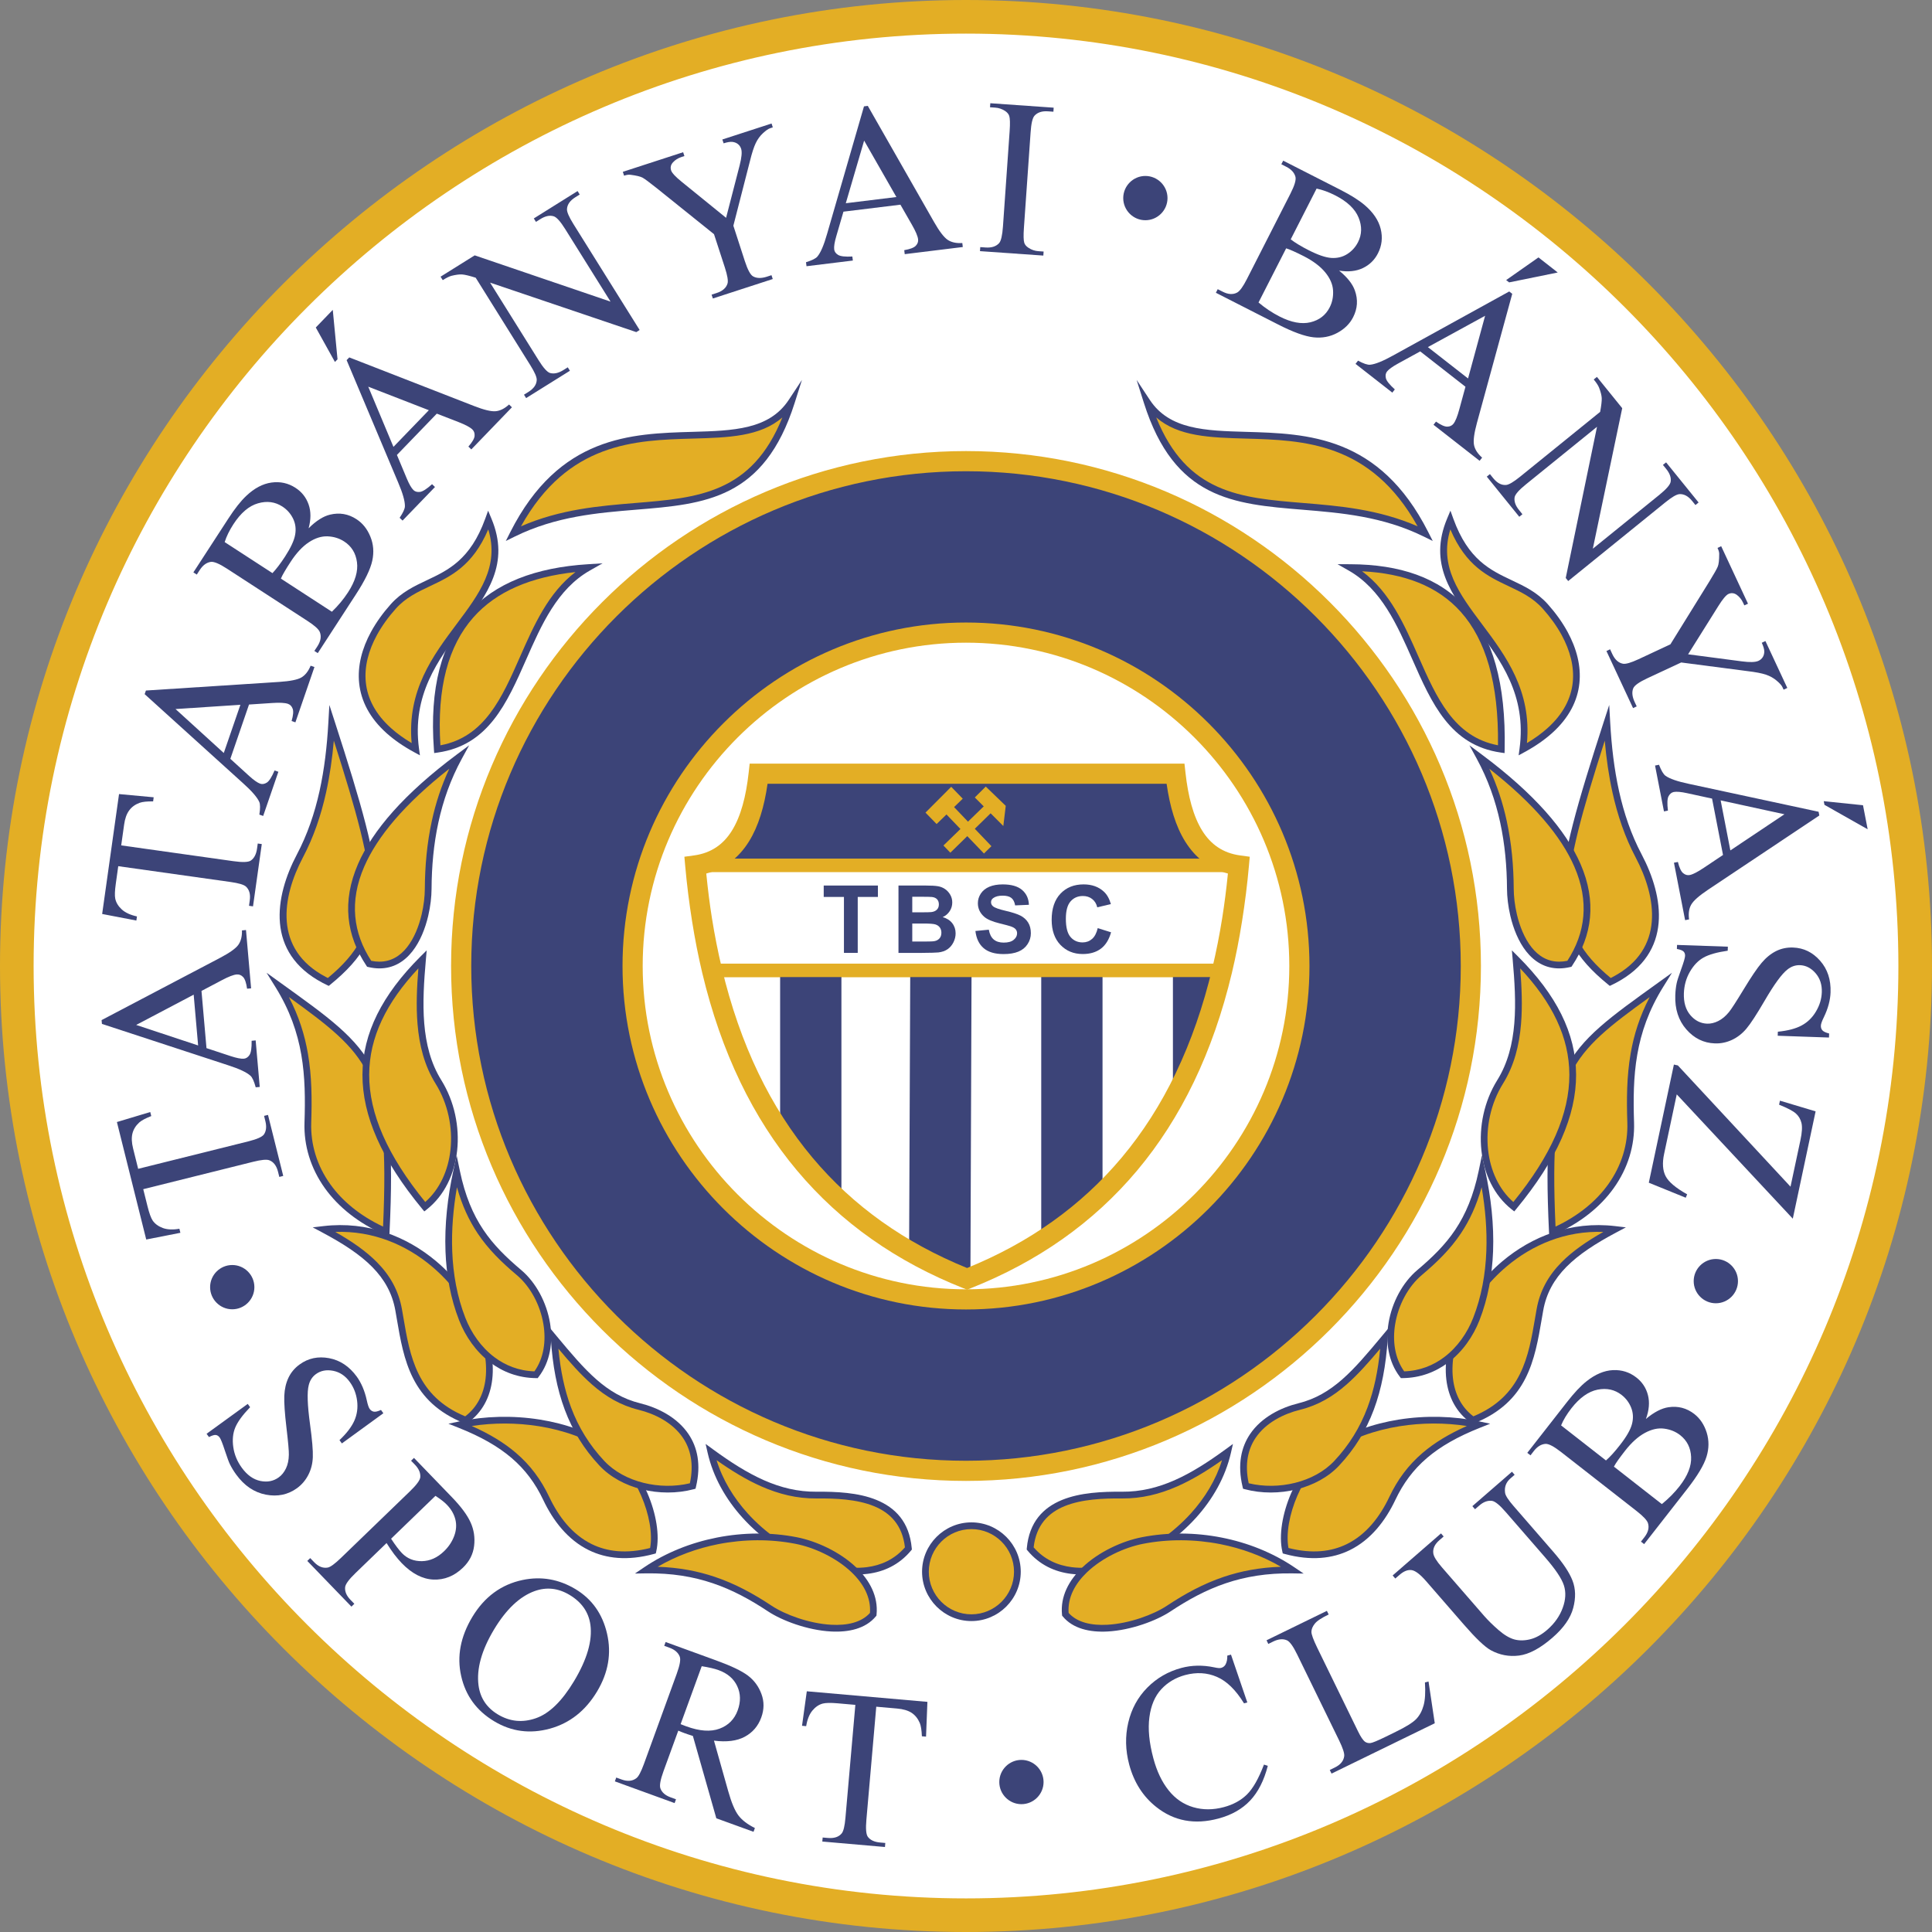
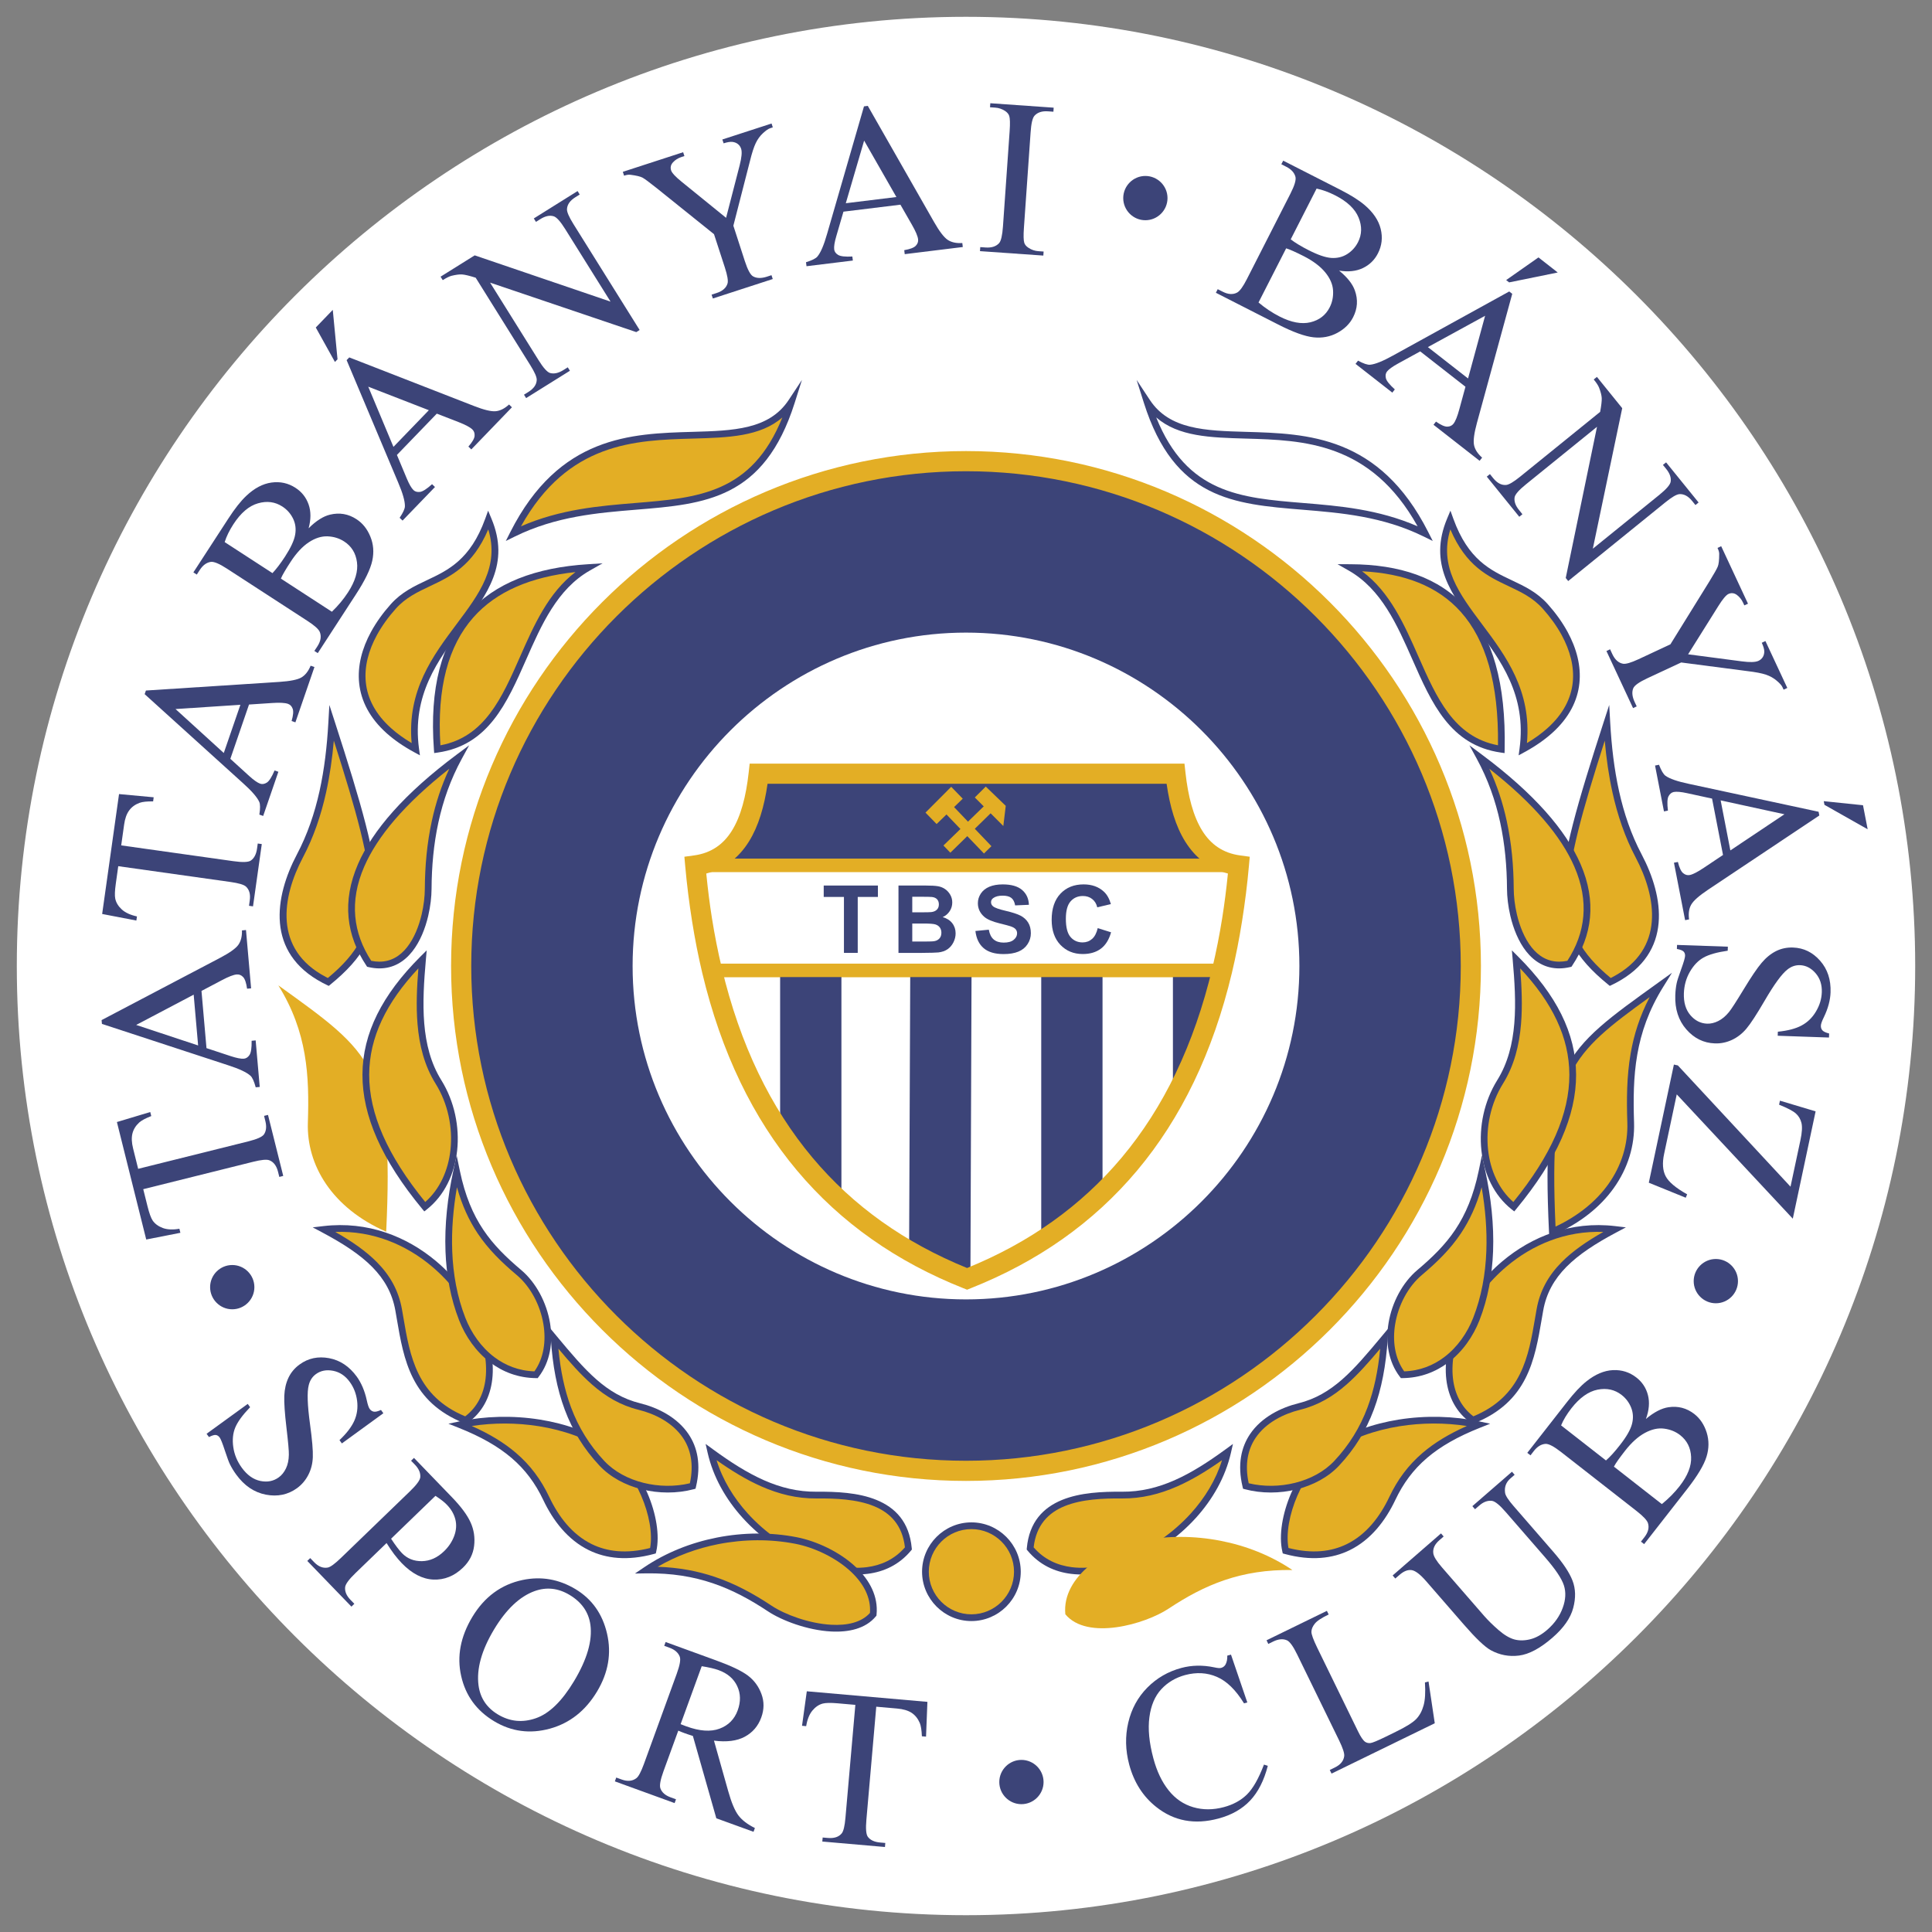
<svg xmlns="http://www.w3.org/2000/svg" version="1.1" id="Calque_1" width="499.085" height="499.087" viewBox="0 0 499.085 499.087" style="overflow:visible;enable-background:new 0 0 499.085 499.087;" xml:space="preserve">
  <rect x="0" y="0" width="499.085" height="499.087" fill="#808080" stroke="none" />
  <g>
    <path style="fill-rule:evenodd;clip-rule:evenodd;fill:#FFFFFF;" d="M249.543,4.341c135.051,0,245.2,110.15,245.2,245.202   c0,135.052-110.149,245.202-245.2,245.202S4.342,384.595,4.342,249.543C4.342,114.492,114.492,4.341,249.543,4.341L249.543,4.341z" />
-     <path style="fill:#E3AE25;" d="M249.543,0c68.72,0,131.106,28.027,176.313,73.229c45.201,45.202,73.229,107.591,73.229,176.313   c0,68.72-28.025,131.108-73.229,176.312c-45.207,45.204-107.593,73.231-176.313,73.231c-68.722,0-131.112-28.029-176.314-73.231   C28.027,380.651,0,318.263,0,249.543c0-68.722,28.028-131.111,73.229-176.313C118.431,28.028,180.821,0,249.543,0L249.543,0z    M419.72,79.366C376.087,35.735,315.868,8.683,249.543,8.683c-66.329,0-126.547,27.052-170.178,70.683   C35.735,122.997,8.684,183.214,8.684,249.543c0,66.327,27.052,126.544,70.682,170.176c43.631,43.632,103.849,70.684,170.178,70.684   c66.325,0,126.543-27.052,170.176-70.684c43.632-43.632,70.682-103.849,70.682-170.176   C490.401,183.214,463.352,122.997,419.72,79.366L419.72,79.366z" />
    <path style="fill-rule:evenodd;clip-rule:evenodd;fill:#3C4478;" d="M249.543,119.129c71.829,0,130.413,58.585,130.413,130.414   c0,71.829-58.584,130.415-130.413,130.415c-71.829,0-130.415-58.586-130.415-130.415   C119.128,177.714,177.714,119.129,249.543,119.129L249.543,119.129z" />
    <path style="fill:#E3AE25;" d="M249.543,116.524c36.629,0,69.887,14.94,93.983,39.034c24.094,24.093,39.035,57.352,39.035,93.984   c0,36.632-14.941,69.89-39.035,93.983c-24.096,24.096-57.354,39.035-93.983,39.035c-36.633,0-69.892-14.939-93.984-39.035   c-24.095-24.094-39.035-57.352-39.035-93.983c0-36.633,14.94-69.891,39.035-93.984C179.652,131.464,212.91,116.524,249.543,116.524   L249.543,116.524z M339.844,159.242c-23.15-23.151-55.108-37.509-90.3-37.509c-35.196,0-67.15,14.355-90.301,37.509   c-23.153,23.151-37.508,55.105-37.508,90.301c0,35.194,14.356,67.149,37.508,90.302c23.151,23.152,55.105,37.507,90.301,37.507   c35.192,0,67.15-14.356,90.3-37.507c23.151-23.152,37.509-55.107,37.509-90.302C377.353,214.347,362.997,182.394,339.844,159.242   L339.844,159.242z" />
    <path style="fill-rule:evenodd;clip-rule:evenodd;fill:#FFFFFF;" d="M249.543,163.42c47.435,0,86.123,38.688,86.123,86.123   s-38.688,86.124-86.123,86.124c-47.434,0-86.124-38.689-86.124-86.124S202.109,163.42,249.543,163.42L249.543,163.42z" />
-     <path style="fill:#E3AE25;" d="M249.543,160.813c24.433,0,46.618,9.965,62.688,26.037c16.073,16.072,26.037,38.26,26.037,62.693   c0,24.433-9.964,46.618-26.037,62.688c-16.07,16.073-38.255,26.038-62.688,26.038c-24.434,0-46.621-9.965-62.694-26.038   c-16.072-16.069-26.036-38.255-26.036-62.688c0-24.433,9.964-46.621,26.036-62.693C202.922,170.778,225.11,160.813,249.543,160.813   L249.543,160.813z M308.548,190.533c-15.126-15.128-36.009-24.511-59.004-24.511c-22.999,0-43.882,9.382-59.01,24.511   c-15.129,15.129-24.511,36.012-24.511,59.01c0,22.995,9.382,43.88,24.511,59.005c15.128,15.129,36.011,24.512,59.01,24.512   c22.996,0,43.878-9.383,59.004-24.512c15.129-15.125,24.512-36.01,24.512-59.005C333.06,226.545,323.677,205.662,308.548,190.533   L308.548,190.533z" />
    <path style="fill-rule:evenodd;clip-rule:evenodd;fill:#FFFFFF;" d="M183.928,250.671c9.637,40.479,32.232,66.332,65.89,79.689   c33.659-13.357,56.251-39.211,65.891-79.689H183.928L183.928,250.671z" />
    <path style="fill:#E3AE25;" d="M186.143,252.407c4.803,19.004,12.557,34.648,23.051,47.165   c10.726,12.794,24.347,22.356,40.626,28.921c16.278-6.564,29.895-16.125,40.621-28.921c10.494-12.517,18.254-28.161,23.06-47.165   H186.143L186.143,252.407z M206.536,301.798c-11.232-13.398-19.417-30.223-24.296-50.727l-0.509-2.137h2.197h131.781h2.197   l-0.51,2.137c-4.883,20.505-13.065,37.328-24.298,50.727c-11.251,13.42-25.551,23.393-42.643,30.178l-0.638,0.254l-0.638-0.254   C232.086,325.19,217.789,315.22,206.536,301.798L206.536,301.798z" />
    <path style="fill-rule:evenodd;clip-rule:evenodd;fill:#3C4478;" d="M320.018,223.555c-10.629-1.438-14.937-10.767-16.366-23.687   H195.984c-1.432,12.92-5.738,22.249-16.365,23.687H320.018L320.018,223.555z" />
    <path style="fill:#E3AE25;" d="M311.239,221.818c-1.692-1.314-3.126-2.959-4.328-4.876c-2.519-4.026-3.992-9.28-4.791-15.335   H197.527c-0.798,6.056-2.285,11.31-4.805,15.335c-1.203,1.917-2.625,3.562-4.316,4.876H311.239L311.239,221.818z M309.856,215.095   c2.312,3.692,5.653,6.102,10.389,6.744l-0.228,3.453H179.619l-0.229-3.453c4.737-0.643,8.075-3.052,10.387-6.744   c2.434-3.89,3.797-9.209,4.485-15.417l0.172-1.547h1.55h107.667h1.551l0.173,1.547C306.06,205.886,307.423,211.206,309.856,215.095   L309.856,215.095z" />
    <polygon style="fill-rule:evenodd;clip-rule:evenodd;fill:#E3AE25;" points="239.076,209.919 241.95,212.869 248.7,206.322    245.724,203.25 239.076,209.919  " />
    <polygon style="fill-rule:evenodd;clip-rule:evenodd;fill:#E3AE25;" points="251.819,206.005 254.643,203.188 259.81,208.168    259.185,213.382 251.819,206.005  " />
    <polygon style="fill-rule:evenodd;clip-rule:evenodd;fill:#E3AE25;" points="256.109,218.589 254.18,220.482 242.844,208.67    244.82,206.772 256.109,218.589  " />
    <polygon style="fill-rule:evenodd;clip-rule:evenodd;fill:#E3AE25;" points="243.713,218.417 245.5,220.277 257.089,208.933    255.352,207.112 243.713,218.417  " />
    <polygon style="fill-rule:evenodd;clip-rule:evenodd;fill:#3C4478;" points="201.526,251.024 217.361,251.024 217.361,310.849    208.271,302.052 201.526,291.788 201.526,251.024  " />
    <polygon style="fill-rule:evenodd;clip-rule:evenodd;fill:#3C4478;" points="235.14,250.73 250.977,250.73 250.683,330.204    240.577,325.372 234.847,322.581 235.14,250.73  " />
    <polygon style="fill-rule:evenodd;clip-rule:evenodd;fill:#3C4478;" points="284.812,250.73 268.977,250.73 268.977,321.114    278.068,314.075 284.812,307.623 284.812,250.73  " />
    <polygon style="fill-rule:evenodd;clip-rule:evenodd;fill:#3C4478;" points="302.995,250.144 315.897,250.144 309.447,270.966    302.995,285.042 302.995,250.144  " />
    <path style="fill-rule:evenodd;clip-rule:evenodd;fill:#FFFFFF;" d="M179.619,223.555c0.866,9.68,2.309,18.711,4.309,27.116   h131.781c1.997-8.404,3.441-17.436,4.309-27.116H179.619L179.619,223.555z" />
    <path style="fill:#E3AE25;" d="M181.535,225.292c0.41,4.214,0.917,8.21,1.516,11.984c0.629,3.973,1.39,7.867,2.256,11.657h129.028   c0.867-3.791,1.621-7.685,2.25-11.657c0.6-3.774,1.113-7.77,1.524-11.984H181.535L181.535,225.292z M179.634,237.818   c-0.743-4.674-1.332-9.384-1.752-14.114l-0.167-1.887h1.905h140.398h1.905l-0.17,1.887c-0.419,4.729-1.01,9.44-1.751,14.114   c-0.733,4.619-1.605,9.038-2.605,13.253l-0.319,1.336h-1.368H183.928h-1.368l-0.32-1.336   C181.239,246.856,180.365,242.438,179.634,237.818L179.634,237.818z" />
    <path style="fill:#E3AE25;" d="M249.819,327.558c16.003-6.508,29.396-15.945,39.957-28.541   c10.797-12.879,18.676-29.109,23.399-48.946c1-4.215,1.856-8.528,2.555-12.929c0.57-3.593,1.066-7.421,1.471-11.488   c-4.879-1.255-8.454-4.141-11.025-8.25c-2.482-3.968-3.975-9.072-4.812-14.931H198.279c-0.835,5.859-2.338,10.962-4.822,14.931   c-2.571,4.105-6.131,6.99-11.009,8.248c0.404,4.067,0.887,7.897,1.458,11.49c0.697,4.401,1.555,8.714,2.555,12.929   c4.721,19.835,12.603,36.067,23.397,48.946C220.418,311.612,233.815,321.048,249.819,327.558L249.819,327.558z M293.765,302.355   c-11.349,13.536-25.765,23.591-42.991,30.427l-0.956,0.381l-0.956-0.381c-17.227-6.836-31.642-16.891-42.991-30.427   c-11.32-13.505-19.565-30.446-24.477-51.083c-1.001-4.213-1.876-8.655-2.617-13.319c-0.752-4.739-1.344-9.47-1.764-14.175   l-0.219-2.461l2.478-0.337c4.454-0.603,7.592-2.871,9.768-6.347c2.36-3.771,3.687-8.97,4.361-15.051l0.258-2.319h2.325h107.667   h2.326l0.258,2.319c0.672,6.081,1.996,11.279,4.358,15.051c2.175,3.476,5.317,5.744,9.77,6.347l2.48,0.337l-0.224,2.461   c-0.418,4.705-1.011,9.436-1.764,14.175c-0.739,4.664-1.614,9.106-2.614,13.319C313.326,271.911,305.084,288.851,293.765,302.355   L293.765,302.355z" />
    <path style="fill-rule:evenodd;clip-rule:evenodd;fill:#E3AE25;" d="M132.609,137.824c20.912-41.271,58.824-14.307,71.849-34.019   C192.348,142.036,162.267,123.227,132.609,137.824L132.609,137.824z" />
    <path style="fill:#3C4478;" d="M131.835,137.434c12.611-24.889,31.226-25.424,47.062-25.875c10.518-0.299,19.775-0.57,24.839-8.232   l3.429-5.187l-1.878,5.925c-7.883,24.889-23.137,26.144-40.971,27.605c-9.936,0.817-20.702,1.703-31.323,6.93l-2.328,1.148   L131.835,137.434L131.835,137.434z M178.947,113.298c-14.867,0.422-32.255,0.927-44.363,22.662   c10.154-4.426,20.234-5.261,29.597-6.028c16.104-1.32,30.031-2.465,37.921-22.095C196.386,112.806,188.122,113.036,178.947,113.298   L178.947,113.298z" />
    <path style="fill-rule:evenodd;clip-rule:evenodd;fill:#E3AE25;" d="M112.96,193.544c-2.312-31.374,12.371-45.253,39.004-46.922   C132.66,157.602,135.879,190.275,112.96,193.544L112.96,193.544z" />
    <path style="fill:#3C4478;" d="M112.09,193.606c-1.172-15.929,2-27.457,8.87-35.237c6.874-7.787,17.405-11.77,30.95-12.616   l3.747-0.234l-3.267,1.856c-8.447,4.803-12.515,14.029-16.463,22.985c-4.979,11.293-9.78,22.18-22.844,24.043l-0.923,0.133   L112.09,193.606L112.09,193.606z M122.256,159.518c-6.412,7.261-9.433,18.069-8.488,33.016   c11.425-2.119,15.917-12.309,20.571-22.871c3.597-8.16,7.299-16.536,14.321-21.882C137.19,149.009,128.226,152.754,122.256,159.518   L122.256,159.518z" />
    <path style="fill-rule:evenodd;clip-rule:evenodd;fill:#E3AE25;" d="M107.388,193.544c-19.169-10.418-15.767-25.734-5.786-36.892   c7.286-8.142,18.334-5.178,24.555-22.348C135.439,156.509,103.503,164.962,107.388,193.544L107.388,193.544z" />
    <path style="fill:#3C4478;" d="M106.973,194.305c-2.821-1.534-5.167-3.175-7.079-4.88c-4.458-3.987-6.634-8.411-7.112-12.91   c-0.475-4.479,0.736-9.013,3.044-13.258c1.372-2.522,3.125-4.944,5.129-7.184c2.766-3.093,6.015-4.628,9.341-6.199   c5.483-2.588,11.219-5.297,15.046-15.863l0.756-2.088l0.857,2.051c4.858,11.62-1.043,19.503-7.583,28.233   c-6.204,8.281-13.009,17.368-11.125,31.224l0.232,1.693L106.973,194.305L106.973,194.305z M101.055,188.127   c1.485,1.327,3.24,2.613,5.285,3.829c-1.225-13.584,5.496-22.573,11.65-30.788c5.808-7.754,11.093-14.803,8.138-24.415   c-4.038,9.468-9.684,12.132-15.093,14.685c-3.154,1.492-6.239,2.949-8.784,5.794c-1.93,2.157-3.607,4.469-4.903,6.852   c-2.147,3.95-3.279,8.143-2.842,12.245C94.939,180.41,96.941,184.449,101.055,188.127L101.055,188.127z" />
    <path style="fill-rule:evenodd;clip-rule:evenodd;fill:#E3AE25;" d="M84.806,253.663c-15.346-7.332-13.049-21.724-7.332-32.553   c5.493-10.399,7.528-22.288,8.212-34.312C99.252,228.734,101.33,240.226,84.806,253.663L84.806,253.663z" />
    <path style="fill:#3C4478;" d="M84.438,254.446c-0.394-0.187-0.76-0.374-1.104-0.553c-14.766-7.796-12.395-22.26-6.627-33.188   c2.708-5.128,4.57-10.631,5.832-16.33c1.263-5.699,1.938-11.638,2.278-17.625l0.264-4.637l1.43,4.42   c6.808,21.049,10.738,34.474,10.888,44.373c0.153,10.104-3.561,16.525-12.047,23.428l-0.422,0.346L84.438,254.446L84.438,254.446z    M84.143,252.358c0.18,0.098,0.367,0.195,0.549,0.285c7.727-6.398,11.109-12.405,10.968-21.716   c-0.138-9.011-3.517-21.146-9.424-39.601c-0.399,4.526-1.033,9.024-2.007,13.423c-1.296,5.849-3.206,11.499-5.986,16.765   C72.853,231.721,70.576,245.197,84.143,252.358L84.143,252.358z" />
    <path style="fill-rule:evenodd;clip-rule:evenodd;fill:#E3AE25;" d="M110.614,229.615c0.063-11.643,2.052-23.266,7.917-34.018   c-28.243,21.063-32.734,39.01-23.167,53.374C106.606,251.61,110.57,237.441,110.614,229.615L110.614,229.615z" />
    <path style="fill:#3C4478;" d="M109.744,229.611c0.03-5.874,0.554-11.753,1.805-17.522c0.993-4.587,2.461-9.104,4.512-13.502   c-11.54,9.066-18.599,17.512-21.976,25.291c-3.903,8.994-2.865,17.13,1.813,24.326c0.724,0.148,1.415,0.217,2.074,0.22   c3.044,0.016,5.404-1.484,7.171-3.718c1.839-2.326,3.067-5.438,3.786-8.502C109.478,233.858,109.736,231.535,109.744,229.611   L109.744,229.611z M113.247,212.455c-1.225,5.637-1.735,11.4-1.764,17.165c-0.01,2.032-0.282,4.491-0.865,6.977   c-0.771,3.289-2.103,6.648-4.11,9.187c-2.081,2.629-4.887,4.397-8.545,4.378c-0.876-0.004-1.813-0.116-2.796-0.346l-0.332-0.078   l-0.192-0.289c-5.17-7.763-6.368-16.546-2.153-26.256c3.779-8.704,11.938-18.16,25.524-28.291l3.179-2.368l-1.899,3.478   C116.405,201.302,114.468,206.823,113.247,212.455L113.247,212.455z" />
    <path style="fill-rule:evenodd;clip-rule:evenodd;fill:#E3AE25;" d="M99.763,318.181c-14.077-6.158-20.588-17.273-20.235-28.152   c0.392-12.09-0.097-23.364-7.625-35.486C96.278,272.093,101.798,275.376,99.763,318.181L99.763,318.181z" />
-     <path style="fill:#3C4478;" d="M99.417,318.976c-6.895-3.018-12.026-7.213-15.461-11.992c-3.755-5.225-5.486-11.139-5.297-16.982   c0.193-6.003,0.169-11.8-0.829-17.559c-0.995-5.741-2.968-11.491-6.663-17.441l-2.303-3.711l3.543,2.551   c12.299,8.855,19.841,14.11,24.107,22.664c4.247,8.521,5.142,20.159,4.118,41.717l-0.06,1.259L99.417,318.976L99.417,318.976z    M85.359,305.976c3.065,4.264,7.579,8.049,13.596,10.887c0.913-20.424,0.013-31.541-3.995-39.582   c-3.699-7.42-10.143-12.357-20.332-19.709c2.578,4.938,4.077,9.76,4.911,14.58c1.028,5.924,1.053,11.816,0.858,17.902   C80.219,295.536,81.843,301.083,85.359,305.976L85.359,305.976z" />
    <path style="fill-rule:evenodd;clip-rule:evenodd;fill:#E3AE25;" d="M113.253,279.47c6.551,10.523,5.279,25.319-3.519,32.26   c-20.662-25.008-19.762-44.749-0.587-63.932C108.169,258.942,107.628,270.435,113.253,279.47L113.253,279.47z" />
    <path style="fill:#3C4478;" d="M113.989,279.013c3.413,5.482,4.766,12.096,4.101,18.215c-0.655,6.029-3.276,11.602-7.817,15.186   l-0.667,0.525l-0.541-0.656c-10.466-12.664-15.471-24.039-15.432-34.703c0-0.003,0-0.003,0-0.004   c0.04-10.699,5.149-20.633,14.901-30.389l1.692-1.691l-0.209,2.377c-0.487,5.533-0.864,11.152-0.425,16.48   C110.029,269.628,111.264,274.638,113.989,279.013L113.989,279.013z M116.369,297.043c0.625-5.75-0.646-11.967-3.852-17.116   c-2.899-4.654-4.208-9.918-4.663-15.432c-0.386-4.676-0.156-9.525,0.225-14.345c-8.322,8.859-12.671,17.845-12.706,27.429v0.004   c-0.039,10.059,4.662,20.857,14.48,32.922C113.611,307.214,115.794,302.325,116.369,297.043L116.369,297.043z" />
    <path style="fill-rule:evenodd;clip-rule:evenodd;fill:#E3AE25;" d="M120.291,366.862c-14.271-5.668-15.368-17.489-17.302-28.445   c-1.647-9.33-8.504-15.053-19.355-20.822C116.28,313.757,137.544,354.671,120.291,366.862L120.291,366.862z" />
    <path style="fill:#3C4478;" d="M119.972,367.671c-13.8-5.48-15.668-16.414-17.469-26.974c-0.11-0.644-0.194-1.144-0.369-2.132   c-0.79-4.479-2.836-8.098-5.989-11.289c-3.198-3.24-7.565-6.068-12.919-8.914l-2.451-1.303l2.761-0.326   c11.464-1.349,21.554,2.691,29.146,9.084c4.958,4.174,8.859,9.371,11.375,14.717c2.533,5.383,3.673,10.941,3.101,15.811   c-0.537,4.572-2.575,8.549-6.368,11.228l-0.383,0.274L119.972,367.671L119.972,367.671z M104.213,340.407   c1.701,9.969,3.465,20.289,15.963,25.471c3.113-2.364,4.795-5.795,5.258-9.73c0.533-4.549-0.548-9.779-2.945-14.875   c-2.412-5.125-6.156-10.109-10.929-14.127c-6.616-5.569-15.202-9.268-24.95-8.906c4.336,2.461,7.954,4.975,10.77,7.822   c3.4,3.443,5.609,7.356,6.463,12.205C103.918,338.688,104.08,339.623,104.213,340.407L104.213,340.407z" />
    <path style="fill-rule:evenodd;clip-rule:evenodd;fill:#E3AE25;" d="M134.075,328.739c-7.815-6.598-13.394-13.004-16.13-26.102   c-2.738,12.707-3.164,26.28,1.466,38.125c2.898,7.408,9.481,14.271,19.062,14.369C144.339,347.507,141.136,334.697,134.075,328.739   L134.075,328.739z" />
    <path style="fill:#3C4478;" d="M133.515,329.401c-3.96-3.344-7.36-6.648-10.129-10.793c-2.208-3.307-3.998-7.128-5.342-11.914   c-0.951,5.467-1.434,11.041-1.222,16.525c0.227,5.947,1.269,11.781,3.397,17.227c1.503,3.846,4.037,7.541,7.482,10.137   c2.834,2.139,6.31,3.543,10.348,3.674c2.437-3.408,3.05-7.865,2.324-12.211C139.555,337.128,137.032,332.37,133.515,329.401   L133.515,329.401z M124.826,317.644c2.655,3.977,5.956,7.179,9.809,10.433c3.825,3.229,6.567,8.382,7.448,13.687   c0.823,4.935,0.048,10.033-2.924,13.898l-0.265,0.348l-0.426-0.006c-4.624-0.045-8.591-1.609-11.812-4.037   c-3.716-2.802-6.44-6.769-8.051-10.887c-2.209-5.646-3.289-11.672-3.522-17.797c-0.266-6.924,0.544-14.002,2.015-20.824   l0.863-3.996l0.834,4C120.135,308.892,122.172,313.673,124.826,317.644L124.826,317.644z" />
    <path style="fill-rule:evenodd;clip-rule:evenodd;fill:#E3AE25;" d="M157.243,374.194c8.026,5.242,13.196,18.77,11.437,26.395   c-14.76,4.01-23.106-4.086-27.566-13.49c-4.188-8.828-10.753-14.467-22.288-19.062   C131.339,365.397,146.385,367.104,157.243,374.194L157.243,374.194z" />
    <path style="fill:#3C4478;" d="M157.714,373.47c4.038,2.635,7.369,7.26,9.512,12.209c2.291,5.283,3.247,10.992,2.299,15.102   l-0.117,0.512l-0.501,0.135c-6.824,1.854-12.354,1.191-16.793-0.98c-5.465-2.674-9.245-7.627-11.783-12.979   c-2.04-4.301-4.661-7.826-8.169-10.83c-3.526-3.018-7.977-5.532-13.656-7.793l-2.67-1.062l2.814-0.596   c6.57-1.383,13.839-1.59,20.845-0.467C146.041,367.769,152.374,369.979,157.714,373.47L157.714,373.47z M165.631,386.364   c-2.021-4.668-5.129-9.01-8.86-11.443c-5.128-3.35-11.232-5.48-17.548-6.49c-5.794-0.928-11.77-0.914-17.361-0.059   c4.59,2.039,8.332,4.301,11.428,6.949c3.7,3.168,6.462,6.88,8.607,11.408c2.389,5.037,5.917,9.684,10.976,12.158   c3.971,1.945,8.931,2.566,15.071,1.001C168.62,396.175,167.689,391.112,165.631,386.364L165.631,386.364z" />
    <path style="fill-rule:evenodd;clip-rule:evenodd;fill:#E3AE25;" d="M165.161,363.345c-9.113-2.256-14.663-8.799-21.995-17.598   c0.879,13.686,4.442,23.865,12.317,32.26c5.515,5.877,15.347,8.016,23.461,5.865C181.973,371.163,172.852,365.247,165.161,363.345   L165.161,363.345z" />
    <path style="fill:#3C4478;" d="M164.954,364.185c-4.706-1.166-8.49-3.434-12.027-6.533c-2.941-2.576-5.691-5.7-8.673-9.248   c0.531,5.648,1.575,10.656,3.259,15.156c1.94,5.188,4.744,9.738,8.603,13.854c2.588,2.758,6.188,4.659,10.104,5.639   c3.911,0.977,8.14,1.039,11.997,0.115c1.07-4.977,0.165-8.82-1.778-11.713C173.777,367.489,169.146,365.222,164.954,364.185   L164.954,364.185z M154.065,356.347c3.341,2.928,6.899,5.067,11.303,6.156c4.537,1.12,9.568,3.605,12.51,7.988   c2.26,3.369,3.283,7.824,1.912,13.581l-0.12,0.504l-0.504,0.136c-4.271,1.131-9.005,1.11-13.369,0.021   c-4.225-1.055-8.124-3.123-10.945-6.132c-4.014-4.28-6.934-9.021-8.96-14.44c-2.021-5.398-3.153-11.451-3.595-18.359l-0.17-2.66   l1.708,2.051C147.481,349.571,150.69,353.389,154.065,356.347L154.065,356.347z" />
    <path style="fill-rule:evenodd;clip-rule:evenodd;fill:#E3AE25;" d="M210.91,386.218c-9.819,0.086-18.183-4.496-27.274-11.146   c2.933,12.904,13.807,23.331,25.514,28.154c7.703,3.175,18.769,4.888,25.514-3.226C233.491,387.194,220.894,386.13,210.91,386.218   L210.91,386.218z" />
    <path style="fill:#3C4478;" d="M210.916,387.089c-5.035,0.043-9.702-1.112-14.265-3.125c-3.869-1.707-7.658-4.029-11.546-6.767   c1.579,5.103,4.427,9.763,8.047,13.757c4.561,5.033,10.34,9.006,16.327,11.475c4.232,1.742,9.507,3.037,14.447,2.412   c3.63-0.459,7.098-1.965,9.842-5.121c-0.644-5.773-3.833-8.938-8.004-10.644C221.365,387.28,215.819,387.043,210.916,387.089   L210.916,387.089z M197.348,382.378c4.34,1.914,8.777,3.011,13.556,2.971c5.074-0.045,10.831,0.207,15.512,2.121   c4.828,1.971,8.489,5.656,9.11,12.453l0.034,0.365l-0.227,0.27c-3.093,3.719-7.046,5.48-11.189,6.002   c-5.276,0.667-10.858-0.695-15.321-2.531c-6.232-2.568-12.233-6.693-16.958-11.906c-4.345-4.796-7.635-10.533-9.072-16.858   l-0.514-2.257l1.871,1.369C188.647,377.661,192.964,380.442,197.348,382.378L197.348,382.378z" />
    <path style="fill-rule:evenodd;clip-rule:evenodd;fill:#E3AE25;" d="M205.631,397.95c-12.908-2.518-27.567,0.098-38.711,7.625   c13.294-0.197,22.666,3.798,31.966,9.968c6.103,4.051,21.017,8.309,26.687,1.467C226.549,407.138,214.657,399.708,205.631,397.95   L205.631,397.95z" />
    <path style="fill:#3C4478;" d="M205.465,398.8c-6.425-1.252-13.305-1.209-19.947,0.096c-5.493,1.084-10.828,3.041-15.622,5.842   c5.484,0.184,10.309,1.105,14.78,2.614c5.247,1.771,9.983,4.35,14.688,7.471c3.396,2.253,9.629,4.581,15.371,4.894   c4.017,0.22,7.77-0.549,10.001-3.061c0.292-3.994-1.704-7.58-4.741-10.487c-3.961-3.784-9.673-6.423-14.526-7.368H205.465   L205.465,398.8z M185.187,397.194c6.854-1.35,13.962-1.393,20.607-0.096c0.002,0,0.002,0,0.004,0   c5.134,1.002,11.188,3.795,15.391,7.814c3.467,3.317,5.709,7.479,5.246,12.181l-0.025,0.272l-0.168,0.198   c-2.622,3.162-6.979,4.143-11.602,3.89c-6.042-0.331-12.627-2.798-16.233-5.188c-4.59-3.047-9.199-5.557-14.281-7.273   c-5.07-1.713-10.647-2.646-17.196-2.551l-2.913,0.047l2.416-1.635C172.027,401.076,178.495,398.51,185.187,397.194L185.187,397.194   z" />
-     <path style="fill-rule:evenodd;clip-rule:evenodd;fill:#E3AE25;" d="M368.172,137.824c-20.912-41.271-58.827-14.307-71.85-34.019   C308.431,142.036,338.514,123.227,368.172,137.824L368.172,137.824z" />
    <path style="fill:#3C4478;" d="M366.202,135.958c-12.108-21.732-29.504-22.237-44.368-22.659   c-9.183-0.262-17.438-0.494-23.154-5.471c7.89,19.64,21.81,20.785,37.919,22.105C345.959,130.699,356.048,131.534,366.202,135.958   L366.202,135.958z M321.882,111.56c15.837,0.451,34.452,0.986,47.062,25.875l1.173,2.315l-2.328-1.148   c-10.623-5.228-21.39-6.113-31.325-6.93c-17.833-1.461-33.087-2.717-40.971-27.605l-1.876-5.925l3.426,5.187   C302.106,110.989,311.364,111.26,321.882,111.56L321.882,111.56z" />
    <path style="fill-rule:evenodd;clip-rule:evenodd;fill:#E3AE25;" d="M387.819,193.544c0.736-33.724-13.922-46.82-39.004-46.922   C368.12,157.602,364.899,190.275,387.819,193.544L387.819,193.544z" />
    <path style="fill:#3C4478;" d="M386.969,192.524c0.204-16.084-3.194-27.285-9.617-34.469c-5.979-6.686-14.636-9.942-25.495-10.48   c7.201,5.334,10.94,13.822,14.584,22.087C371.089,180.208,375.58,190.388,386.969,192.524L386.969,192.524z M378.646,156.895   c6.855,7.666,10.413,19.571,10.043,36.666l-0.021,0.982l-0.972-0.139c-13.065-1.864-17.866-12.75-22.845-24.043   c-3.946-8.957-8.016-18.183-16.464-22.985l-2.875-1.635l3.306,0.013C361.606,145.804,371.761,149.196,378.646,156.895   L378.646,156.895z" />
    <path style="fill-rule:evenodd;clip-rule:evenodd;fill:#E3AE25;" d="M393.393,193.544c19.167-10.418,15.765-25.734,5.784-36.892   c-7.284-8.142-18.333-5.178-24.555-22.348C365.341,156.509,397.274,164.962,393.393,193.544L393.393,193.544z" />
    <path style="fill:#3C4478;" d="M394.447,191.956c2.042-1.215,3.792-2.501,5.276-3.829c4.115-3.679,6.115-7.717,6.551-11.798   c0.438-4.102-0.694-8.295-2.842-12.245c-1.297-2.383-2.974-4.694-4.904-6.852c-2.544-2.845-5.629-4.303-8.783-5.794   c-5.41-2.553-11.047-5.217-15.085-14.685c-2.955,9.612,2.321,16.661,8.129,24.415C388.943,169.383,395.672,178.372,394.447,191.956   L394.447,191.956z M400.885,189.424c-1.911,1.706-4.257,3.347-7.079,4.88l-1.501,0.818l0.228-1.693   c1.884-13.855-4.922-22.942-11.125-31.224c-6.54-8.73-12.443-16.613-7.584-28.233l0.859-2.051l0.754,2.088   c3.828,10.565,9.563,13.275,15.048,15.863c3.325,1.571,6.573,3.106,9.342,6.199c2.004,2.24,3.758,4.662,5.129,7.184   c2.306,4.245,3.519,8.779,3.042,13.258C407.521,181.014,405.344,185.438,400.885,189.424L400.885,189.424z" />
    <path style="fill-rule:evenodd;clip-rule:evenodd;fill:#E3AE25;" d="M415.974,253.663c15.345-7.332,13.049-21.724,7.331-32.553   c-5.493-10.399-7.528-22.288-8.211-34.312C401.526,228.734,399.451,240.226,415.974,253.663L415.974,253.663z" />
    <path style="fill:#3C4478;" d="M416.094,252.644c0.181-0.09,0.361-0.188,0.545-0.285c13.566-7.161,11.288-20.637,5.9-30.844   c-2.782-5.266-4.691-10.916-5.987-16.765c-0.975-4.395-1.604-8.888-2.004-13.415c-5.908,18.456-9.292,30.583-9.43,39.593   C404.977,240.238,408.364,246.248,416.094,252.644L416.094,252.644z M417.447,253.894c-0.346,0.179-0.712,0.366-1.104,0.553   l-0.491,0.234l-0.426-0.346c-8.49-6.902-12.2-13.323-12.049-23.428c0.15-9.899,4.081-23.322,10.891-44.373l1.433-4.422l0.261,4.639   c0.339,5.987,1.016,11.925,2.28,17.625c1.261,5.699,3.122,11.202,5.83,16.33C429.841,231.633,432.212,246.098,417.447,253.894   L417.447,253.894z" />
    <path style="fill-rule:evenodd;clip-rule:evenodd;fill:#E3AE25;" d="M390.166,229.615c-0.063-11.643-2.053-23.266-7.919-34.018   c28.245,21.063,32.734,39.01,23.169,53.374C394.173,251.61,390.209,237.441,390.166,229.615L390.166,229.615z" />
    <path style="fill:#3C4478;" d="M389.297,229.62c-0.032-5.765-0.541-11.529-1.765-17.165c-1.221-5.63-3.157-11.151-6.044-16.443   l-1.897-3.478l3.177,2.368c13.585,10.131,21.743,19.587,25.523,28.291c4.215,9.71,3.017,18.493-2.152,26.256l-0.191,0.289   l-0.334,0.078c-0.982,0.23-1.92,0.342-2.795,0.346c-3.658,0.019-6.466-1.749-8.547-4.378c-2.007-2.539-3.339-5.898-4.11-9.187   C389.58,234.11,389.306,231.652,389.297,229.62L389.297,229.62z M389.23,212.089c1.251,5.769,1.772,11.648,1.805,17.522   c0.008,1.924,0.267,4.247,0.816,6.591c0.718,3.064,1.946,6.177,3.787,8.502c1.768,2.234,4.125,3.734,7.171,3.718   c0.656-0.002,1.358-0.072,2.079-0.22c4.68-7.196,5.71-15.332,1.806-24.326c-3.376-7.779-10.426-16.224-21.963-25.289   C386.781,202.986,388.235,207.504,389.23,212.089L389.23,212.089z" />
    <path style="fill-rule:evenodd;clip-rule:evenodd;fill:#E3AE25;" d="M401.018,318.181c14.076-6.158,20.588-17.273,20.234-28.152   c-0.392-12.09,0.097-23.364,7.625-35.486C404.502,272.093,398.981,275.376,401.018,318.181L401.018,318.181z" />
    <path style="fill:#3C4478;" d="M401.831,316.862c6.017-2.838,10.524-6.623,13.591-10.887c3.515-4.893,5.138-10.439,4.96-15.922   c-0.197-6.084-0.17-11.979,0.857-17.902c0.834-4.818,2.337-9.638,4.914-14.575c-10.184,7.351-16.635,12.286-20.334,19.704   C401.812,285.321,400.918,296.44,401.831,316.862L401.831,316.862z M416.823,306.983c-3.435,4.779-8.566,8.975-15.46,11.992   l-1.154,0.505l-0.062-1.259c-1.022-21.558-0.13-33.195,4.117-41.717c4.267-8.554,11.809-13.809,24.107-22.664l3.547-2.553   l-2.306,3.713c-3.697,5.95-5.669,11.7-6.662,17.441c-1.003,5.759-1.024,11.559-0.831,17.559   C422.31,295.845,420.58,301.759,416.823,306.983L416.823,306.983z" />
    <path style="fill-rule:evenodd;clip-rule:evenodd;fill:#E3AE25;" d="M387.526,279.47c-6.55,10.523-5.279,25.319,3.521,32.26   c20.659-25.008,19.761-44.749,0.585-63.932C392.61,258.942,393.151,270.435,387.526,279.47L387.526,279.47z" />
    <path style="fill:#3C4478;" d="M388.264,279.927c-3.206,5.149-4.478,11.366-3.853,17.116c0.574,5.282,2.765,10.171,6.523,13.462   c9.812-12.061,14.51-22.863,14.473-32.926c-0.035-9.581-4.376-18.565-12.697-27.425c0.381,4.817,0.6,9.665,0.213,14.341   C392.47,270.009,391.157,275.272,388.264,279.927L388.264,279.927z M382.689,297.228c-0.665-6.119,0.688-12.732,4.102-18.215   c2.723-4.378,3.961-9.387,4.394-14.66c0.442-5.328,0.062-10.949-0.421-16.48l-0.208-2.375l1.689,1.69   c9.755,9.758,14.861,19.691,14.901,30.393c0.038,10.662-4.97,22.039-15.433,34.703l-0.538,0.656l-0.67-0.525   C385.966,308.829,383.345,303.257,382.689,297.228L382.689,297.228z" />
    <path style="fill-rule:evenodd;clip-rule:evenodd;fill:#E3AE25;" d="M380.488,366.862c14.271-5.668,15.368-17.489,17.303-28.445   c1.646-9.33,8.506-15.053,19.355-20.822C384.5,313.757,363.234,354.671,380.488,366.862L380.488,366.862z" />
    <path style="fill:#3C4478;" d="M380.609,365.876c12.496-5.182,14.258-15.503,15.956-25.469c0.133-0.784,0.298-1.719,0.369-2.141   c0.854-4.85,3.067-8.764,6.465-12.205c2.814-2.848,6.441-5.361,10.78-7.822c-9.75-0.361-18.346,3.337-24.961,8.906   c-4.771,4.018-8.517,9.002-10.928,14.127c-2.398,5.096-3.479,10.326-2.946,14.875C375.808,360.083,377.497,363.514,380.609,365.876   L380.609,365.876z M398.276,340.697c-1.8,10.56-3.667,21.493-17.469,26.974l-0.431,0.176l-0.388-0.274   c-3.791-2.679-5.829-6.655-6.367-11.228c-0.571-4.869,0.568-10.428,3.101-15.811c2.517-5.346,6.417-10.543,11.376-14.717   c7.592-6.393,17.683-10.433,29.145-9.084l2.767,0.326l-2.455,1.303c-5.36,2.846-9.721,5.674-12.92,8.914   c-3.15,3.191-5.2,6.811-5.988,11.289C398.473,339.554,398.389,340.054,398.276,340.697L398.276,340.697z" />
    <path style="fill-rule:evenodd;clip-rule:evenodd;fill:#E3AE25;" d="M366.705,328.739c7.813-6.598,13.394-13.004,16.129-26.102   c2.738,12.707,3.166,26.28-1.466,38.125c-2.898,7.408-9.479,14.271-19.062,14.369C356.44,347.507,359.644,334.697,366.705,328.739   L366.705,328.739z" />
    <path style="fill:#3C4478;" d="M366.144,328.076c3.854-3.254,7.154-6.454,9.812-10.433c2.647-3.969,4.688-8.752,6.03-15.182   l0.837-4l0.86,3.996c1.471,6.822,2.281,13.9,2.015,20.824c-0.235,6.125-1.312,12.15-3.521,17.797   c-1.611,4.118-4.335,8.085-8.051,10.887c-3.222,2.428-7.188,3.992-11.813,4.037l-0.423,0.006l-0.269-0.348   c-2.971-3.865-3.745-8.964-2.923-13.898C359.577,336.458,362.319,331.306,366.144,328.076L366.144,328.076z M377.394,318.608   c-2.769,4.145-6.171,7.449-10.129,10.793c-3.518,2.969-6.038,7.727-6.857,12.645c-0.727,4.346-0.106,8.803,2.331,12.211   c4.036-0.131,7.507-1.535,10.342-3.674c3.444-2.596,5.976-6.291,7.479-10.137c2.13-5.445,3.171-11.279,3.399-17.227   c0.21-5.48-0.265-11.053-1.216-16.519C381.399,311.48,379.602,315.306,377.394,318.608L377.394,318.608z" />
    <path style="fill-rule:evenodd;clip-rule:evenodd;fill:#E3AE25;" d="M343.536,374.194c-8.026,5.242-13.197,18.77-11.438,26.395   c14.761,4.01,23.107-4.086,27.569-13.49c4.188-8.828,10.751-14.467,22.287-19.062C369.44,365.397,354.394,367.104,343.536,374.194   L343.536,374.194z" />
    <path style="fill:#3C4478;" d="M344.01,374.921c-3.731,2.434-6.841,6.775-8.86,11.443c-2.061,4.748-2.981,9.811-2.305,13.524   c6.14,1.565,11.092,0.944,15.062-1.001c5.059-2.475,8.586-7.121,10.975-12.158c2.146-4.528,4.909-8.24,8.607-11.408   c3.098-2.648,6.848-4.91,11.438-6.949c-5.59-0.855-11.575-0.869-17.369,0.059C355.242,369.44,349.139,371.571,344.01,374.921   L344.01,374.921z M333.555,385.679c2.143-4.949,5.472-9.574,9.511-12.209c5.341-3.49,11.673-5.701,18.221-6.75   c7.007-1.123,14.273-0.916,20.845,0.467l2.816,0.596l-2.673,1.062c-5.681,2.261-10.128,4.775-13.656,7.793   c-3.509,3.004-6.13,6.529-8.167,10.83c-2.54,5.352-6.319,10.305-11.785,12.979c-4.439,2.172-9.969,2.834-16.794,0.98l-0.5-0.135   l-0.116-0.512C330.306,396.671,331.264,390.962,333.555,385.679L333.555,385.679z" />
    <path style="fill-rule:evenodd;clip-rule:evenodd;fill:#E3AE25;" d="M335.618,363.345c9.113-2.256,14.664-8.799,21.996-17.598   c-0.88,13.686-4.442,23.865-12.317,32.26c-5.515,5.877-15.346,8.016-23.462,5.865C318.806,371.163,327.93,365.247,335.618,363.345   L335.618,363.345z" />
    <path style="fill:#3C4478;" d="M335.411,362.503c4.407-1.089,7.961-3.229,11.303-6.156c3.375-2.958,6.583-6.777,10.23-11.154   l1.712-2.051l-0.172,2.66c-0.445,6.908-1.577,12.961-3.596,18.359c-2.028,5.42-4.948,10.16-8.962,14.44   c-2.82,3.009-6.718,5.077-10.942,6.132c-4.366,1.089-9.099,1.109-13.37-0.021l-0.504-0.136l-0.121-0.504   c-1.371-5.757-0.347-10.212,1.912-13.581C325.844,366.108,330.875,363.623,335.411,362.503L335.411,362.503z M347.853,357.651   c-3.538,3.1-7.32,5.367-12.026,6.533c-4.191,1.037-8.823,3.305-11.485,7.27c-1.94,2.893-2.841,6.732-1.771,11.71   c3.857,0.927,8.08,0.864,11.99-0.112c3.918-0.979,7.518-2.881,10.106-5.639c3.858-4.115,6.661-8.665,8.602-13.854   c1.684-4.5,2.732-9.506,3.265-15.154C353.548,351.954,350.794,355.072,347.853,357.651L347.853,357.651z" />
    <path style="fill-rule:evenodd;clip-rule:evenodd;fill:#E3AE25;" d="M289.87,386.218c9.819,0.086,18.182-4.496,27.273-11.146   c-2.934,12.904-13.806,23.331-25.516,28.154c-7.701,3.175-18.768,4.888-25.514-3.226   C267.289,387.194,279.886,386.13,289.87,386.218L289.87,386.218z" />
    <path style="fill:#3C4478;" d="M289.875,385.349c4.778,0.04,9.213-1.056,13.556-2.971c4.384-1.936,8.7-4.717,13.2-8.002   l1.872-1.367l-0.515,2.255c-1.438,6.325-4.728,12.062-9.072,16.858c-4.726,5.213-10.727,9.338-16.96,11.906   c-4.461,1.836-10.045,3.198-15.32,2.531c-4.143-0.521-8.097-2.283-11.188-6.002l-0.225-0.27l0.03-0.365   c0.622-6.797,4.283-10.482,9.107-12.453C279.047,385.556,284.802,385.304,289.875,385.349L289.875,385.349z M304.128,383.964   c-4.563,2.013-9.23,3.168-14.264,3.125c-4.904-0.046-10.449,0.191-14.851,1.987c-4.169,1.704-7.35,4.868-7.996,10.644   c2.743,3.16,6.206,4.662,9.835,5.121c4.941,0.625,10.216-0.67,14.449-2.412c5.984-2.469,11.764-6.441,16.326-11.475   c3.617-3.994,6.474-8.65,8.053-13.753C311.794,379.938,307.995,382.259,304.128,383.964L304.128,383.964z" />
    <path style="fill-rule:evenodd;clip-rule:evenodd;fill:#E3AE25;" d="M295.147,397.95c12.908-2.518,27.566,0.098,38.712,7.625   c-13.294-0.197-22.665,3.798-31.966,9.968c-6.103,4.051-21.017,8.309-26.688,1.467C274.23,407.138,286.122,399.708,295.147,397.95   L295.147,397.95z" />
-     <path style="fill:#3C4478;" d="M294.981,397.099c0.003,0,0.003,0,0.004,0c6.646-1.297,13.754-1.254,20.608,0.096   c6.691,1.315,13.159,3.882,18.751,7.66l2.419,1.635l-2.915-0.047c-6.548-0.096-12.126,0.838-17.195,2.551   c-5.08,1.713-9.69,4.227-14.281,7.273c-3.604,2.39-10.191,4.856-16.232,5.188c-4.622,0.253-8.979-0.728-11.601-3.89l-0.167-0.198   l-0.027-0.272c-0.463-4.702,1.777-8.863,5.246-12.181C283.793,400.896,289.845,398.101,294.981,397.099L294.981,397.099z    M315.261,398.896c-6.641-1.305-13.521-1.348-19.946-0.096h-0.005c-4.851,0.945-10.562,3.584-14.524,7.368   c-3.038,2.907-5.028,6.493-4.734,10.487c2.23,2.512,5.976,3.28,9.993,3.061c5.742-0.312,11.975-2.641,15.372-4.894   c4.704-3.122,9.44-5.699,14.687-7.471c4.47-1.509,9.308-2.431,14.79-2.614C326.098,401.937,320.756,399.979,315.261,398.896   L315.261,398.896z" />
    <path style="fill-rule:evenodd;clip-rule:evenodd;fill:#E3AE25;" d="M250.942,394.135c6.539,0,11.876,5.339,11.876,11.879   s-5.337,11.878-11.876,11.878c-6.542,0-11.878-5.338-11.878-11.878S244.4,394.135,250.942,394.135L250.942,394.135z" />
    <path style="fill:#3C4478;" d="M250.942,393.267c3.509,0,6.696,1.438,9.001,3.742h0.001h-0.001c0.001,0.001,0.001,0,0.001,0   c2.312,2.311,3.742,5.498,3.742,9.005c0,3.509-1.435,6.696-3.742,9.005c-2.306,2.307-5.496,3.741-9.002,3.741   c-3.507,0-6.697-1.434-9.005-3.743v0.002c0,0,0.002,0,0-0.002c-2.306-2.307-3.744-5.492-3.744-9.003   c0-3.504,1.434-6.692,3.744-9.004l0.002-0.001C244.248,394.7,247.436,393.267,250.942,393.267L250.942,393.267z M258.72,398.237   L258.72,398.237c-1.993-1.992-4.747-3.23-7.777-3.23c-3.034,0-5.789,1.234-7.779,3.227l-0.002,0.004   c-1.994,1.989-3.229,4.743-3.229,7.776c0,3.032,1.239,5.786,3.23,7.778v0.001c1.991,1.995,4.746,3.228,7.779,3.228   c3.03,0,5.784-1.239,7.776-3.229c1.99-1.992,3.229-4.746,3.229-7.778C261.948,402.98,260.714,400.227,258.72,398.237   L258.72,398.237z M241.937,415.017v0.002V415.017L241.937,415.017z" />
    <path style="fill-rule:evenodd;clip-rule:evenodd;fill:#3C4478;" d="M30.201,289.851l8.613-2.587l0.261,1.044   c-1.486,0.577-2.508,1.129-3.086,1.639c-0.917,0.83-1.505,1.784-1.775,2.846c-0.271,1.072-0.212,2.372,0.173,3.908l1.303,5.236   l28.408-7.081c2.286-0.567,3.646-1.175,4.089-1.812c0.599-0.888,0.715-2.045,0.348-3.491l-0.318-1.293l1.013-0.25l3.936,15.762   l-1.013,0.26l-0.328-1.322c-0.395-1.573-1.147-2.564-2.267-2.99c-0.685-0.25-2.064-0.125-4.148,0.396l-28.407,7.08l1.118,4.477   c0.435,1.736,0.869,2.932,1.303,3.607c0.587,0.856,1.457,1.504,2.613,1.938c1.148,0.426,2.585,0.502,4.303,0.202l0.26,1.042   l-8.826,1.736L30.201,289.851L30.201,289.851z" />
    <path style="fill-rule:evenodd;clip-rule:evenodd;fill:#3C4478;" d="M52.049,255.983l1.292,14.776l6.251,2.065   c1.534,0.501,2.672,0.725,3.405,0.666c0.579-0.059,1.071-0.377,1.457-0.965c0.396-0.598,0.579-1.814,0.549-3.666l1.042-0.097   l1.052,12.021l-1.042,0.096c-0.424-1.572-0.878-2.576-1.37-3c-0.983-0.877-2.904-1.785-5.768-2.701l-32.585-10.678l-0.087-0.984   l30.588-16.07c2.46-1.293,4.032-2.402,4.717-3.348c0.675-0.935,1.003-2.189,0.955-3.752l1.042-0.097l1.321,15.067l-1.042,0.088   c-0.212-1.517-0.55-2.518-1.032-3.021c-0.472-0.491-1.022-0.714-1.649-0.655c-0.82,0.068-2.093,0.559-3.81,1.467L52.049,255.983   L52.049,255.983z M50.032,256.947l-14.855,7.823l16.003,5.297L50.032,256.947L50.032,256.947z" />
    <path style="fill-rule:evenodd;clip-rule:evenodd;fill:#3C4478;" d="M30.75,205.129l8.951,0.83l-0.145,1.061   c-1.601-0.02-2.759,0.106-3.481,0.367c-1.158,0.424-2.065,1.081-2.711,1.978c-0.656,0.887-1.09,2.112-1.303,3.675l-0.751,5.344   l28.986,4.08c2.334,0.328,3.819,0.28,4.476-0.145c0.877-0.598,1.427-1.63,1.629-3.106l0.183-1.312l1.042,0.145l-2.267,16.09   l-1.032-0.146l0.183-1.35c0.232-1.601-0.097-2.807-0.974-3.617c-0.54-0.492-1.872-0.887-3.994-1.186l-28.996-4.081l-0.637,4.562   c-0.25,1.775-0.299,3.048-0.135,3.839c0.212,1.013,0.781,1.939,1.688,2.778c0.906,0.83,2.219,1.428,3.917,1.804l-0.154,1.061   l-8.836-1.698L30.75,205.129L30.75,205.129z" />
    <path style="fill-rule:evenodd;clip-rule:evenodd;fill:#3C4478;" d="M64.328,181.998l-4.823,14.026l4.862,4.427   c1.206,1.09,2.151,1.755,2.845,1.997c0.551,0.183,1.128,0.087,1.727-0.29c0.598-0.386,1.263-1.427,1.987-3.125l0.984,0.337   l-3.926,11.412L67,210.435c0.25-1.602,0.241-2.701-0.029-3.29c-0.55-1.205-1.939-2.807-4.177-4.813l-25.426-23.015l0.328-0.936   l34.475-2.229c2.769-0.184,4.66-0.559,5.673-1.138c1.002-0.588,1.804-1.601,2.401-3.048l0.983,0.347l-4.919,14.286l-0.984-0.337   c0.425-1.466,0.521-2.527,0.28-3.174c-0.231-0.646-0.646-1.07-1.225-1.273c-0.791-0.27-2.151-0.347-4.09-0.212L64.328,181.998   L64.328,181.998z M62.101,182.065l-16.756,1.1l12.463,11.354L62.101,182.065L62.101,182.065z" />
    <path style="fill-rule:evenodd;clip-rule:evenodd;fill:#3C4478;" d="M79.723,136.468c1.92-1.919,3.763-3.096,5.528-3.521   c2.45-0.588,4.717-0.203,6.819,1.167c1.602,1.032,2.797,2.528,3.598,4.495c0.81,1.958,0.975,4.032,0.501,6.231   c-0.472,2.2-1.88,5.103-4.234,8.72l-9.849,15.164l-0.877-0.569L82,166.95c0.868-1.341,1.07-2.585,0.598-3.723   c-0.318-0.724-1.379-1.669-3.183-2.836l-20.758-13.476c-1.987-1.292-3.396-1.881-4.206-1.765c-1.1,0.164-2.045,0.859-2.836,2.074   l-0.781,1.206l-0.878-0.569l9.019-13.88c1.678-2.595,3.222-4.543,4.621-5.865c2.103-1.997,4.283-3.154,6.541-3.463   c2.257-0.309,4.321,0.145,6.203,1.37c1.61,1.042,2.739,2.47,3.376,4.273C80.351,132.098,80.351,134.163,79.723,136.468   L79.723,136.468z M70.385,148.053c0.483-0.512,1.004-1.129,1.544-1.843c0.54-0.714,1.109-1.514,1.697-2.421   c1.495-2.305,2.373-4.196,2.624-5.682c0.26-1.485,0.077-2.864-0.55-4.147c-0.627-1.283-1.553-2.325-2.769-3.115   c-1.88-1.216-3.984-1.496-6.298-0.821c-2.325,0.666-4.437,2.47-6.348,5.412c-1.022,1.582-1.775,3.115-2.247,4.601L70.385,148.053   L70.385,148.053z M85.732,158.027c1.621-1.553,3.01-3.222,4.168-5.006c1.861-2.865,2.633-5.459,2.314-7.803   c-0.309-2.335-1.418-4.119-3.309-5.344c-1.254-0.811-2.671-1.254-4.263-1.322c-1.592-0.067-3.223,0.444-4.882,1.543   c-1.659,1.1-3.222,2.788-4.688,5.045c-0.637,0.975-1.167,1.823-1.582,2.537c-0.425,0.724-0.733,1.312-0.926,1.794L85.732,158.027   L85.732,158.027z" />
    <path style="fill-rule:evenodd;clip-rule:evenodd;fill:#3C4478;" d="M112.838,106.855l-10.302,10.668l2.537,6.067   c0.626,1.496,1.206,2.499,1.737,3.01c0.414,0.405,0.984,0.56,1.688,0.473c0.704-0.096,1.746-0.752,3.115-1.997l0.752,0.733   l-8.373,8.672l-0.753-0.723c0.907-1.351,1.361-2.344,1.361-3c0.019-1.321-0.56-3.356-1.746-6.125L89.542,93.032l0.685-0.704   l32.188,12.54c2.586,1.013,4.457,1.466,5.615,1.36c1.158-0.097,2.314-0.675,3.472-1.736l0.743,0.724l-10.495,10.881l-0.752-0.733   c1.003-1.147,1.543-2.064,1.601-2.749c0.058-0.694-0.135-1.254-0.578-1.678c-0.598-0.579-1.804-1.216-3.607-1.919L112.838,106.855   L112.838,106.855z M110.784,105.967L95.127,99.89l6.512,15.549L110.784,105.967L110.784,105.967z M85.964,80.048l1.225,12.762   l-0.666,0.694l-4.948-8.903L85.964,80.048L85.964,80.048z" />
    <path style="fill-rule:evenodd;clip-rule:evenodd;fill:#3C4478;" d="M113.812,71.473l8.816-5.508l35.093,11.952l-11.71-18.733   c-1.245-1.997-2.247-3.105-3-3.318c-1.013-0.309-2.16-0.058-3.434,0.743l-1.128,0.704l-0.55-0.887l11.305-7.071l0.55,0.888   l-1.147,0.724c-1.371,0.858-2.083,1.881-2.142,3.067c-0.029,0.733,0.521,2.007,1.659,3.83l17.112,27.385l-0.868,0.541   l-37.765-12.781l12.502,20.006c1.244,1.997,2.238,3.106,2.98,3.337c1.032,0.29,2.17,0.039,3.434-0.743l1.148-0.723l0.559,0.888   l-11.315,7.061l-0.55-0.878l1.129-0.704c1.389-0.868,2.112-1.9,2.161-3.087c0.039-0.733-0.521-2.006-1.66-3.83l-14.111-22.6   c-1.631-0.511-2.807-0.792-3.512-0.84c-0.704-0.048-1.621,0.078-2.758,0.357c-0.55,0.154-1.303,0.521-2.238,1.109L113.812,71.473   L113.812,71.473z" />
    <path style="fill-rule:evenodd;clip-rule:evenodd;fill:#3C4478;" d="M186.602,36.033l12.713-4.128l0.318,0.994l-0.694,0.231   c-0.473,0.145-1.081,0.579-1.842,1.273c-0.762,0.704-1.39,1.562-1.872,2.575c-0.481,1.003-0.984,2.557-1.495,4.64l-4.283,16.688   l2.961,9.135c0.732,2.238,1.437,3.56,2.122,3.945c0.925,0.531,2.122,0.56,3.588,0.087l1.177-0.386l0.328,0.994l-15.472,5.026   l-0.328-0.994l1.292-0.415c1.544-0.502,2.479-1.322,2.827-2.47c0.202-0.694-0.029-2.064-0.686-4.109l-2.807-8.623l-14.951-12.01   c-1.765-1.408-2.933-2.267-3.492-2.585c-0.568-0.309-1.62-0.56-3.145-0.752c-0.414-0.067-0.964,0.01-1.649,0.231l-0.319-0.994   l15.579-5.064l0.329,0.993l-0.811,0.261c-0.838,0.28-1.552,0.723-2.131,1.351c-0.579,0.627-0.743,1.331-0.482,2.122   c0.212,0.636,1.128,1.63,2.768,2.952l11.421,9.27l3.502-13.543c0.521-2.035,0.656-3.463,0.386-4.292   c-0.164-0.502-0.434-0.907-0.83-1.216c-0.385-0.309-0.859-0.492-1.408-0.56c-0.56-0.067-1.322,0.058-2.286,0.367L186.602,36.033   L186.602,36.033z" />
    <path style="fill-rule:evenodd;clip-rule:evenodd;fill:#3C4478;" d="M232.603,52.875l-14.719,1.804l-1.843,6.318   c-0.463,1.553-0.636,2.701-0.55,3.424c0.068,0.579,0.405,1.061,1.013,1.428c0.608,0.376,1.833,0.511,3.676,0.415l0.135,1.042   l-11.971,1.466l-0.136-1.032c1.553-0.482,2.537-0.965,2.952-1.476c0.849-1.013,1.679-2.961,2.499-5.855l9.53-32.932l0.984-0.125   l17.122,30.009c1.37,2.411,2.546,3.935,3.502,4.591c0.964,0.646,2.228,0.926,3.791,0.83l0.125,1.032l-14.999,1.843l-0.125-1.032   c1.504-0.26,2.498-0.637,2.98-1.138c0.472-0.492,0.675-1.052,0.598-1.669c-0.097-0.82-0.626-2.074-1.592-3.752L232.603,52.875   L232.603,52.875z M231.562,50.897l-8.335-14.575l-4.736,16.177L231.562,50.897L231.562,50.897z" />
    <path style="fill-rule:evenodd;clip-rule:evenodd;fill:#3C4478;" d="M269.595,64.981l-0.076,1.042l-16.368-1.147l0.076-1.042   l1.35,0.097c1.574,0.116,2.759-0.271,3.53-1.139c0.492-0.569,0.82-1.997,0.984-4.292l1.728-24.685   c0.134-1.938,0.096-3.222-0.105-3.858c-0.155-0.483-0.512-0.917-1.07-1.293c-0.794-0.511-1.641-0.801-2.537-0.858l-1.362-0.096   l0.079-1.042l16.368,1.148l-0.068,1.042l-1.379-0.096c-1.562-0.116-2.729,0.27-3.512,1.138c-0.509,0.569-0.847,1.997-1.001,4.292   l-1.728,24.685c-0.136,1.938-0.106,3.221,0.096,3.858c0.154,0.482,0.521,0.917,1.1,1.292c0.771,0.511,1.611,0.791,2.518,0.858   L269.595,64.981L269.595,64.981z" />
    <path style="fill-rule:evenodd;clip-rule:evenodd;fill:#3C4478;" d="M345.926,69.91c2.103,1.708,3.463,3.415,4.069,5.122   c0.85,2.373,0.695,4.678-0.443,6.907c-0.857,1.698-2.229,3.048-4.09,4.051c-1.86,1.003-3.915,1.389-6.144,1.148   c-2.238-0.241-5.275-1.341-9.116-3.299l-16.108-8.209l0.472-0.926l1.283,0.646c1.428,0.733,2.683,0.801,3.762,0.212   c0.687-0.396,1.517-1.544,2.488-3.453l11.238-22.051c1.081-2.113,1.515-3.579,1.312-4.379c-0.281-1.071-1.069-1.939-2.363-2.595   l-1.283-0.656l0.482-0.926l14.749,7.514c2.75,1.399,4.851,2.73,6.309,3.974c2.209,1.891,3.588,3.936,4.129,6.145   c0.54,2.219,0.309,4.321-0.716,6.318c-0.867,1.708-2.17,2.971-3.896,3.801C350.334,70.074,348.289,70.287,345.926,69.91   L345.926,69.91z M333.426,61.827c0.559,0.435,1.224,0.888,1.996,1.351c0.761,0.463,1.621,0.945,2.584,1.428   c2.45,1.254,4.417,1.929,5.924,2.025c1.503,0.097,2.864-0.231,4.07-0.984c1.205-0.762,2.143-1.785,2.806-3.077   c1.014-1.997,1.071-4.119,0.154-6.356c-0.905-2.238-2.921-4.148-6.037-5.74c-1.68-0.858-3.291-1.437-4.813-1.755L333.426,61.827   L333.426,61.827z M325.109,78.138c1.717,1.447,3.53,2.653,5.422,3.618c3.038,1.553,5.7,2.044,7.995,1.495   c2.288-0.559,3.946-1.842,4.969-3.858c0.674-1.321,0.964-2.787,0.868-4.379c-0.096-1.591-0.782-3.154-2.045-4.688   c-1.274-1.534-3.106-2.913-5.499-4.138c-1.043-0.53-1.938-0.964-2.701-1.302c-0.751-0.347-1.379-0.588-1.871-0.733L325.109,78.138   L325.109,78.138z" />
    <path style="fill-rule:evenodd;clip-rule:evenodd;fill:#3C4478;" d="M378.568,99.909l-11.691-9.135l-5.768,3.164   c-1.419,0.781-2.354,1.457-2.808,2.035c-0.357,0.463-0.453,1.032-0.291,1.727c0.165,0.695,0.937,1.66,2.308,2.894l-0.646,0.83   l-9.503-7.427l0.646-0.83c1.428,0.771,2.47,1.119,3.125,1.051c1.312-0.125,3.279-0.917,5.904-2.373l30.027-16.553l0.781,0.608   l-9.114,33.317c-0.733,2.682-0.984,4.592-0.763,5.73c0.224,1.138,0.917,2.229,2.094,3.27l-0.646,0.82l-11.914-9.308l0.646-0.82   c1.246,0.878,2.22,1.312,2.904,1.302c0.695-0.01,1.225-0.26,1.612-0.752c0.509-0.646,1.021-1.91,1.522-3.791L378.568,99.909   L378.568,99.909z M379.234,97.768l4.408-16.196l-14.787,8.092L379.234,97.768L379.234,97.768z M402.403,70.393l-12.559,2.556   l-0.764-0.598l8.345-5.855L402.403,70.393L402.403,70.393z" />
    <path style="fill-rule:evenodd;clip-rule:evenodd;fill:#3C4478;" d="M412.522,97.363l6.539,8.083l-7.592,36.298l17.18-13.91   c1.824-1.485,2.798-2.614,2.924-3.386c0.174-1.042-0.213-2.151-1.157-3.318l-0.84-1.032l0.82-0.656l8.393,10.36l-0.812,0.666   l-0.857-1.061c-1.022-1.254-2.123-1.842-3.309-1.755c-0.734,0.058-1.93,0.762-3.6,2.112l-25.106,20.334l-0.637-0.791l8.082-39.057   l-18.337,14.854c-1.833,1.476-2.816,2.604-2.953,3.367c-0.162,1.051,0.224,2.161,1.169,3.309l0.849,1.061l-0.81,0.656   l-8.393-10.369l0.81-0.656l0.83,1.032c1.031,1.273,2.141,1.872,3.336,1.775c0.725-0.058,1.93-0.762,3.6-2.112l20.709-16.774   c0.309-1.679,0.444-2.875,0.407-3.579c-0.04-0.704-0.272-1.611-0.695-2.691c-0.213-0.54-0.666-1.234-1.37-2.093L412.522,97.363   L412.522,97.363z" />
    <path style="fill-rule:evenodd;clip-rule:evenodd;fill:#3C4478;" d="M456.054,165.599l5.652,12.115l-0.954,0.444l-0.309-0.666   c-0.202-0.444-0.704-1.004-1.495-1.669c-0.791-0.675-1.717-1.187-2.776-1.543c-1.062-0.357-2.654-0.666-4.786-0.917l-17.093-2.228   l-8.709,4.061c-2.133,0.993-3.357,1.862-3.666,2.585c-0.415,0.984-0.29,2.17,0.356,3.569l0.53,1.128l-0.945,0.444l-6.878-14.749   l0.945-0.444l0.568,1.226c0.686,1.476,1.622,2.305,2.79,2.507c0.722,0.116,2.054-0.27,4.001-1.176l8.22-3.839l10.108-16.312   c1.177-1.92,1.892-3.184,2.131-3.781c0.243-0.598,0.368-1.669,0.368-3.212c0.019-0.424-0.125-0.955-0.434-1.601l0.945-0.444   l6.926,14.855l-0.945,0.434l-0.358-0.762c-0.375-0.8-0.906-1.456-1.591-1.958c-0.694-0.492-1.418-0.569-2.171-0.222   c-0.607,0.29-1.476,1.322-2.596,3.116l-7.812,12.463l13.882,1.823c2.084,0.28,3.521,0.231,4.302-0.135   c0.482-0.223,0.849-0.55,1.109-0.965c0.261-0.424,0.386-0.917,0.386-1.476c0-0.56-0.224-1.303-0.646-2.229L456.054,165.599   L456.054,165.599z" />
    <path style="fill-rule:evenodd;clip-rule:evenodd;fill:#3C4478;" d="M445.098,220.862l-2.829-14.565l-6.434-1.399   c-1.582-0.347-2.737-0.444-3.453-0.309c-0.577,0.116-1.021,0.483-1.359,1.11c-0.328,0.637-0.376,1.871-0.154,3.704l-1.023,0.203   l-2.304-11.846l1.021-0.203c0.59,1.524,1.148,2.469,1.681,2.845c1.069,0.772,3.076,1.467,6.019,2.084l33.53,7.215l0.183,0.964   l-28.746,19.177c-2.305,1.543-3.751,2.816-4.33,3.82c-0.59,1.002-0.772,2.286-0.57,3.839l-1.021,0.203l-2.884-14.845l1.022-0.193   c0.365,1.476,0.809,2.44,1.341,2.884c0.53,0.444,1.1,0.607,1.707,0.492c0.81-0.154,2.025-0.781,3.636-1.861L445.098,220.862   L445.098,220.862z M446.997,219.685l13.967-9.338l-16.475-3.588L446.997,219.685L446.997,219.685z M482.466,214.225l-11.162-6.318   l-0.182-0.945l10.138,1.051L482.466,214.225L482.466,214.225z" />
    <path style="fill-rule:evenodd;clip-rule:evenodd;fill:#3C4478;" d="M472.473,268.022l-13.245-0.463l0.04-1.043   c2.555-0.25,4.601-0.781,6.134-1.611c1.533-0.818,2.777-2.025,3.713-3.617c0.945-1.582,1.447-3.24,1.506-4.977   c0.066-1.959-0.473-3.598-1.62-4.92c-1.159-1.321-2.489-2.006-4.015-2.064c-1.166-0.039-2.246,0.328-3.229,1.109   c-1.458,1.119-3.434,3.83-5.941,8.133c-2.046,3.51-3.609,5.902-4.68,7.166c-1.07,1.273-2.315,2.238-3.733,2.903   c-1.417,0.654-2.884,0.956-4.408,0.897c-2.904-0.096-5.362-1.312-7.379-3.627c-2.025-2.324-2.971-5.258-2.846-8.797   c0.039-1.109,0.154-2.152,0.358-3.125c0.115-0.58,0.5-1.775,1.155-3.589c0.666-1.823,0.994-2.972,1.015-3.463   c0.019-0.463-0.107-0.849-0.387-1.128c-0.271-0.28-0.849-0.501-1.728-0.666l0.04-1.042l13.129,0.454l-0.04,1.042   c-2.76,0.395-4.842,0.984-6.239,1.765c-1.392,0.781-2.566,2.006-3.531,3.674c-0.965,1.68-1.477,3.531-1.553,5.566   c-0.078,2.344,0.472,4.225,1.668,5.633s2.642,2.143,4.332,2.209c0.944,0.029,1.909-0.194,2.882-0.684   c0.975-0.482,1.901-1.254,2.77-2.316c0.588-0.713,1.862-2.683,3.812-5.893c1.946-3.213,3.489-5.49,4.629-6.83   c1.139-1.351,2.382-2.354,3.724-3.029c1.34-0.666,2.807-0.974,4.39-0.917c2.747,0.097,5.074,1.235,6.991,3.415   c1.91,2.17,2.809,4.89,2.692,8.151c-0.067,2.025-0.636,4.166-1.717,6.404c-0.513,1.041-0.771,1.775-0.782,2.209   c-0.019,0.492,0.117,0.896,0.396,1.214c0.279,0.319,0.857,0.591,1.736,0.812L472.473,268.022L472.473,268.022z" />
    <path style="fill-rule:evenodd;clip-rule:evenodd;fill:#3C4478;" d="M463.125,314.815l-29.979-32.114l-3.262,15.368   c-0.503,2.363-0.375,4.283,0.387,5.757c0.761,1.487,2.622,3.05,5.563,4.7l-0.365,0.877l-9.54-3.879l6.481-30.52l1.023,0.223   l29.102,31.32l2.558-12c0.424-1.986,0.512-3.473,0.27-4.455c-0.241-0.994-0.724-1.805-1.447-2.451   c-0.723-0.646-2.16-1.398-4.331-2.269l0.221-1.04l9.213,2.76L463.125,314.815L463.125,314.815z" />
    <path style="fill-rule:evenodd;clip-rule:evenodd;fill:#3C4478;" d="M99.031,365.079l-10.717,7.794l-0.617-0.849   c1.862-1.766,3.144-3.453,3.848-5.045s0.936-3.309,0.704-5.141c-0.24-1.832-0.868-3.443-1.89-4.842   c-1.148-1.592-2.585-2.547-4.302-2.885c-1.726-0.328-3.202-0.049-4.437,0.85c-0.945,0.684-1.563,1.639-1.862,2.854   c-0.463,1.775-0.348,5.132,0.328,10.072c0.55,4.021,0.792,6.867,0.724,8.526c-0.058,1.669-0.444,3.191-1.158,4.581   c-0.714,1.39-1.688,2.537-2.923,3.436c-2.344,1.697-5.026,2.256-8.045,1.678c-3.029-0.588-5.575-2.315-7.659-5.18   c-0.656-0.898-1.197-1.795-1.64-2.691c-0.26-0.521-0.695-1.707-1.303-3.541c-0.597-1.832-1.042-2.951-1.331-3.346   c-0.271-0.377-0.608-0.6-0.994-0.656c-0.385-0.049-0.984,0.125-1.774,0.539l-0.618-0.849l10.631-7.717l0.617,0.849   c-1.939,2.006-3.212,3.752-3.83,5.229c-0.617,1.467-0.791,3.164-0.521,5.074c0.27,1.91,1.003,3.684,2.199,5.334   c1.38,1.9,2.981,3.039,4.785,3.414c1.813,0.377,3.396,0.067,4.775-0.936c0.762-0.549,1.379-1.32,1.852-2.306   c0.473-0.983,0.724-2.159,0.743-3.53c0.029-0.926-0.173-3.25-0.617-6.982c-0.443-3.734-0.627-6.482-0.56-8.238   c0.078-1.766,0.434-3.318,1.081-4.678c0.646-1.352,1.602-2.5,2.885-3.426c2.228-1.62,4.764-2.15,7.61-1.62   c2.846,0.54,5.229,2.132,7.148,4.765c1.186,1.65,2.054,3.686,2.584,6.114c0.242,1.13,0.492,1.874,0.743,2.221   c0.29,0.396,0.637,0.638,1.061,0.713c0.415,0.087,1.042-0.059,1.871-0.434L99.031,365.079L99.031,365.079z" />
    <path style="fill-rule:evenodd;clip-rule:evenodd;fill:#3C4478;" d="M99.86,398.61l-8.025,7.754   c-1.736,1.67-2.624,2.904-2.682,3.686c-0.097,1.089,0.357,2.16,1.361,3.203l1.022,1.051l-0.752,0.731l-11.402-11.806l0.753-0.732   l1.003,1.041c1.128,1.168,2.306,1.63,3.549,1.4c0.686-0.137,1.814-0.965,3.386-2.48l17.797-17.189   c1.736-1.678,2.633-2.902,2.701-3.674c0.086-1.1-0.376-2.172-1.379-3.223l-1.003-1.031l0.751-0.725l9.753,10.1   c2.383,2.461,4.013,4.65,4.871,6.568c0.868,1.91,1.167,3.936,0.907,6.078c-0.261,2.141-1.225,4.011-2.875,5.604   c-2.248,2.169-4.794,3.193-7.64,3.077c-2.836-0.125-5.566-1.542-8.189-4.254c-0.637-0.666-1.283-1.427-1.94-2.286   C101.182,400.635,100.527,399.671,99.86,398.61L99.86,398.61z M101.028,397.491c0.549,0.848,1.07,1.581,1.534,2.199   c0.473,0.627,0.897,1.129,1.273,1.523c1.36,1.408,3.077,2.104,5.161,2.074c2.073-0.04,3.983-0.887,5.719-2.566   c1.187-1.146,2.065-2.459,2.615-3.936c0.55-1.475,0.646-2.902,0.299-4.293c-0.357-1.389-1.09-2.643-2.19-3.779   c-0.666-0.695-1.65-1.457-2.952-2.297L101.028,397.491L101.028,397.491z" />
    <path style="fill-rule:evenodd;clip-rule:evenodd;fill:#3C4478;" d="M148.66,410.513c4.263,2.566,6.984,6.405,8.161,11.518   c1.176,5.113,0.318,10.09-2.595,14.941c-3,4.985-7.062,8.18-12.193,9.588c-5.132,1.4-9.926,0.762-14.402-1.929   c-4.524-2.721-7.359-6.608-8.498-11.671c-1.148-5.064-0.183-10.149,2.875-15.253c3.134-5.206,7.476-8.399,13.002-9.558   C139.814,407.146,144.358,407.937,148.66,410.513L148.66,410.513z M147.136,412.009c-2.942-1.766-5.951-2.095-9.039-0.984   c-3.838,1.389-7.341,4.697-10.485,9.926c-3.212,5.363-4.553,10.176-3.994,14.438c0.444,3.261,2.103,5.75,4.997,7.496   c3.086,1.853,6.357,2.18,9.81,0.976c3.463-1.197,6.743-4.392,9.858-9.571c3.376-5.622,4.784-10.475,4.234-14.563   C152.065,416.464,150.271,413.889,147.136,412.009L147.136,412.009z" />
    <path style="fill-rule:evenodd;clip-rule:evenodd;fill:#3C4478;" d="M194.653,473.201l-9.607-3.489l-6.058-21.272   c-0.917-0.288-1.66-0.538-2.228-0.751c-0.232-0.076-0.474-0.175-0.733-0.279c-0.261-0.105-0.53-0.224-0.811-0.338l-3.81,10.457   c-0.821,2.265-1.09,3.761-0.792,4.494c0.386,1.023,1.254,1.775,2.604,2.267l1.408,0.513l-0.356,0.982l-15.434-5.613l0.357-0.985   l1.361,0.493c1.523,0.561,2.787,0.452,3.8-0.299c0.579-0.404,1.234-1.641,1.986-3.695l8.46-23.256   c0.829-2.269,1.089-3.762,0.791-4.496c-0.406-1.031-1.293-1.794-2.653-2.285l-1.35-0.492l0.357-0.984l13.109,4.775   c3.83,1.389,6.55,2.691,8.16,3.905c1.611,1.228,2.778,2.808,3.493,4.767c0.723,1.958,0.704,3.975-0.048,6.038   c-0.801,2.22-2.219,3.878-4.254,4.978c-2.036,1.1-4.698,1.438-7.968,1.014l3.675,13.031c0.839,2.989,1.727,5.094,2.663,6.318   c0.936,1.225,2.354,2.296,4.235,3.229L194.653,473.201L194.653,473.201z M175.823,445.394c0.338,0.125,0.628,0.229,0.869,0.337   c0.25,0.096,0.453,0.175,0.607,0.231c3.435,1.254,6.299,1.447,8.576,0.598c2.286-0.848,3.849-2.43,4.688-4.728   c0.819-2.245,0.78-4.33-0.116-6.25c-0.897-1.919-2.499-3.308-4.824-4.147c-1.022-0.375-2.479-0.713-4.351-1.012L175.823,445.394   L175.823,445.394z" />
    <path style="fill-rule:evenodd;clip-rule:evenodd;fill:#3C4478;" d="M239.575,439.634l-0.356,8.98l-1.071-0.086   c-0.067-1.593-0.251-2.75-0.55-3.453c-0.492-1.14-1.196-2.008-2.112-2.615c-0.926-0.598-2.171-0.963-3.743-1.1l-5.382-0.473   l-2.546,29.16c-0.212,2.344-0.087,3.829,0.376,4.457c0.637,0.85,1.708,1.342,3.183,1.467l1.321,0.115l-0.087,1.043l-16.186-1.411   l0.097-1.04l1.35,0.114c1.611,0.136,2.797-0.25,3.559-1.166c0.463-0.56,0.792-1.909,0.975-4.052l2.556-29.161l-4.592-0.404   c-1.785-0.154-3.058-0.134-3.83,0.069c-1.013,0.269-1.9,0.877-2.691,1.831c-0.781,0.956-1.312,2.286-1.591,4.003l-1.071-0.096   l1.235-8.912L239.575,439.634L239.575,439.634z" />
    <path style="fill-rule:evenodd;clip-rule:evenodd;fill:#3C4478;" d="M317.997,427.433l4.216,12.355l-0.849,0.232   c-2.133-3.473-4.467-5.75-7.004-6.84c-2.537-1.1-5.275-1.254-8.199-0.474c-2.459,0.666-4.514,1.882-6.164,3.657   c-1.648,1.774-2.671,4.186-3.075,7.215c-0.407,3.039-0.069,6.58,1.021,10.64c0.897,3.349,2.208,6.106,3.945,8.276   c1.726,2.172,3.85,3.617,6.356,4.352c2.508,0.732,5.141,0.722,7.911-0.021c2.392-0.637,4.379-1.716,5.941-3.241   c1.562-1.524,3.029-4.1,4.417-7.744l0.995,0.318c-0.975,3.791-2.5,6.78-4.562,8.971c-2.065,2.188-4.796,3.742-8.2,4.648   c-6.134,1.65-11.49,0.646-16.07-3c-3.425-2.711-5.74-6.365-6.975-10.947c-0.983-3.696-1.07-7.303-0.242-10.844   c0.831-3.54,2.462-6.54,4.91-9.019c2.441-2.479,5.394-4.188,8.827-5.103c2.671-0.713,5.487-0.772,8.441-0.154   c0.867,0.193,1.464,0.25,1.792,0.154c0.492-0.125,0.879-0.415,1.149-0.86c0.338-0.617,0.492-1.388,0.463-2.313L317.997,427.433   L317.997,427.433z" />
    <path style="fill-rule:evenodd;clip-rule:evenodd;fill:#3C4478;" d="M368.099,434.608l0.926-0.231l1.611,10.783l-26.662,13.004   l-0.463-0.935l1.304-0.637c1.457-0.705,2.267-1.688,2.429-2.943c0.088-0.714-0.346-2.056-1.3-4.022l-10.842-22.214   c-1.044-2.153-1.94-3.387-2.684-3.695c-1.021-0.425-2.18-0.318-3.491,0.317l-1.292,0.638l-0.454-0.946l15.588-7.601l0.463,0.938   c-1.842,0.876-3.038,1.667-3.597,2.383c-0.57,0.722-0.85,1.416-0.86,2.082c-0.01,0.676,0.493,2.035,1.486,4.09l10.554,21.637   c0.686,1.408,1.292,2.305,1.821,2.691c0.378,0.26,0.82,0.367,1.323,0.338c0.511-0.039,1.871-0.599,4.089-1.68l2.508-1.234   c2.643-1.281,4.399-2.383,5.278-3.289c0.876-0.917,1.514-2.075,1.908-3.502C368.147,439.16,368.264,437.175,368.099,434.608   L368.099,434.608z" />
    <path style="fill-rule:evenodd;clip-rule:evenodd;fill:#3C4478;" d="M381.035,389.87l-0.687-0.791l10.235-8.893l0.685,0.789   l-1.089,0.945c-1.129,0.984-1.593,2.218-1.379,3.705c0.085,0.705,0.827,1.851,2.228,3.463l10.186,11.73   c2.528,2.893,4.196,5.391,5.006,7.494c0.812,2.104,0.879,4.457,0.184,7.06c-0.685,2.616-2.478,5.181-5.382,7.698   c-3.154,2.739-6.028,4.272-8.614,4.602c-2.585,0.328-5.015-0.135-7.312-1.389c-1.552-0.867-3.838-3.049-6.867-6.529l-9.83-11.308   c-1.542-1.774-2.796-2.721-3.771-2.854c-0.976-0.125-2.007,0.291-3.096,1.236l-1.091,0.943l-0.685-0.789l12.491-10.863l0.686,0.791   l-1.11,0.965c-1.195,1.042-1.717,2.162-1.57,3.357c0.085,0.82,0.837,2.045,2.245,3.666l10.95,12.598   c0.983,1.119,2.199,2.313,3.666,3.588c1.464,1.273,2.826,2.074,4.069,2.421c1.244,0.338,2.604,0.329,4.07-0.029   c1.478-0.356,2.952-1.177,4.438-2.458c1.891-1.65,3.221-3.531,3.992-5.654c0.783-2.121,0.879-4.061,0.31-5.826   s-2.19-4.176-4.861-7.245l-10.176-11.708c-1.562-1.805-2.75-2.76-3.541-2.875c-1.1-0.135-2.2,0.26-3.289,1.215L381.035,389.87   L381.035,389.87z" />
    <path style="fill-rule:evenodd;clip-rule:evenodd;fill:#3C4478;" d="M425.185,366.546c2.075-1.736,4.014-2.75,5.808-3.02   c2.488-0.375,4.717,0.213,6.694,1.746c1.494,1.178,2.557,2.77,3.194,4.795c0.626,2.025,0.616,4.109-0.05,6.25   c-0.665,2.15-2.324,4.92-4.979,8.324l-11.13,14.247l-0.821-0.646l0.89-1.139c0.981-1.264,1.29-2.479,0.915-3.657   c-0.251-0.741-1.225-1.772-2.913-3.096l-19.504-15.239c-1.862-1.457-3.213-2.162-4.042-2.123c-1.1,0.078-2.104,0.675-3,1.824   l-0.879,1.137l-0.829-0.645l10.196-13.043c1.9-2.44,3.599-4.254,5.102-5.44c2.277-1.813,4.553-2.769,6.82-2.884   c2.277-0.105,4.294,0.531,6.059,1.91c1.515,1.176,2.519,2.701,2.99,4.553C426.18,362.253,426.006,364.298,425.185,366.546   L425.185,366.546z M414.864,377.272c0.539-0.463,1.1-1.033,1.708-1.697c0.597-0.666,1.233-1.418,1.89-2.268   c1.698-2.16,2.739-3.975,3.115-5.43c0.387-1.457,0.329-2.846-0.184-4.188c-0.521-1.33-1.339-2.439-2.487-3.339   c-1.767-1.378-3.83-1.831-6.204-1.368c-2.372,0.473-4.638,2.084-6.791,4.842c-1.155,1.486-2.044,2.943-2.643,4.389L414.864,377.272   L414.864,377.272z M429.294,388.548c1.747-1.418,3.271-2.951,4.583-4.63c2.093-2.691,3.096-5.208,2.979-7.562   c-0.104-2.353-1.051-4.224-2.825-5.625c-1.179-0.915-2.558-1.474-4.139-1.677c-1.583-0.213-3.241,0.164-4.986,1.109   c-1.757,0.955-3.454,2.488-5.113,4.611c-0.724,0.926-1.32,1.727-1.804,2.402c-0.472,0.674-0.84,1.244-1.07,1.696L429.294,388.548   L429.294,388.548z" />
    <path style="fill-rule:evenodd;clip-rule:evenodd;fill:#3C4478;" d="M59.997,326.786c3.148,0,5.717,2.568,5.717,5.721   c0,3.148-2.569,5.717-5.717,5.717c-3.152,0-5.72-2.568-5.72-5.717C54.276,329.354,56.844,326.786,59.997,326.786L59.997,326.786z" />
    <path style="fill-rule:evenodd;clip-rule:evenodd;fill:#3C4478;" d="M443.245,325.23c3.148,0,5.717,2.569,5.717,5.721   c0,3.149-2.568,5.717-5.717,5.717c-3.151,0-5.721-2.567-5.721-5.717C437.524,327.8,440.094,325.23,443.245,325.23L443.245,325.23z" />
    <path style="fill-rule:evenodd;clip-rule:evenodd;fill:#3C4478;" d="M263.86,454.626c3.15,0,5.72,2.57,5.72,5.721   c0,3.148-2.569,5.717-5.72,5.717s-5.718-2.568-5.718-5.717C258.143,457.196,260.71,454.626,263.86,454.626L263.86,454.626z" />
    <path style="fill-rule:evenodd;clip-rule:evenodd;fill:#3C4478;" d="M295.878,45.454c3.148,0,5.72,2.568,5.72,5.72   c0,3.149-2.571,5.717-5.72,5.717c-3.15,0-5.718-2.568-5.718-5.717C290.16,48.022,292.728,45.454,295.878,45.454L295.878,45.454z" />
    <polygon style="fill-rule:evenodd;clip-rule:evenodd;fill:#3C4478;" points="218.013,246.156 218.013,231.702 212.787,231.702    212.787,228.757 226.787,228.757 226.787,231.702 221.574,231.702 221.574,246.156 218.013,246.156  " />
    <path style="fill-rule:evenodd;clip-rule:evenodd;fill:#3C4478;" d="M232.102,228.757h7.042c1.395,0,2.437,0.057,3.122,0.174   c0.686,0.114,1.296,0.353,1.838,0.717c0.541,0.364,0.988,0.847,1.349,1.454c0.361,0.604,0.541,1.284,0.541,2.034   c0,0.814-0.221,1.563-0.664,2.244c-0.448,0.68-1.05,1.191-1.809,1.531c1.071,0.308,1.899,0.834,2.473,1.576   c0.579,0.746,0.866,1.621,0.866,2.625c0,0.79-0.185,1.56-0.558,2.309c-0.374,0.746-0.882,1.345-1.525,1.791   c-0.645,0.446-1.44,0.721-2.388,0.827c-0.591,0.061-2.022,0.101-4.291,0.117h-5.997V228.757L232.102,228.757z M235.662,231.653   v4.023h2.331c1.386,0,2.247-0.021,2.584-0.061c0.606-0.069,1.087-0.276,1.436-0.62c0.349-0.344,0.521-0.798,0.521-1.361   c0-0.539-0.147-0.976-0.447-1.312c-0.304-0.336-0.75-0.539-1.341-0.607c-0.353-0.041-1.366-0.061-3.04-0.061H235.662   L235.662,231.653z M235.662,238.572v4.65h3.29c1.284,0,2.096-0.032,2.441-0.105c0.529-0.093,0.959-0.328,1.292-0.693   c0.333-0.368,0.5-0.863,0.5-1.479c0-0.522-0.132-0.964-0.386-1.329c-0.259-0.365-0.627-0.632-1.111-0.798   c-0.485-0.167-1.539-0.248-3.154-0.248H235.662L235.662,238.572z" />
    <path style="fill-rule:evenodd;clip-rule:evenodd;fill:#3C4478;" d="M251.973,240.497l3.462-0.336   c0.205,1.15,0.627,1.993,1.268,2.532c0.636,0.535,1.492,0.806,2.576,0.806c1.145,0,2.011-0.239,2.589-0.722   c0.581-0.478,0.872-1.037,0.872-1.677c0-0.414-0.122-0.761-0.369-1.049c-0.239-0.292-0.668-0.542-1.279-0.753   c-0.414-0.146-1.364-0.396-2.846-0.761c-1.907-0.466-3.245-1.041-4.011-1.722c-1.084-0.956-1.625-2.123-1.625-3.5   c0-0.888,0.254-1.714,0.763-2.488c0.509-0.769,1.242-1.356,2.197-1.762c0.962-0.401,2.113-0.604,3.467-0.604   c2.216,0,3.878,0.478,4.996,1.434c1.115,0.96,1.702,2.236,1.761,3.836l-3.558,0.153c-0.151-0.895-0.479-1.539-0.979-1.928   c-0.5-0.393-1.25-0.587-2.253-0.587c-1.033,0-1.846,0.207-2.427,0.627c-0.378,0.268-0.566,0.628-0.566,1.078   c0,0.414,0.175,0.766,0.529,1.057c0.446,0.373,1.537,0.761,3.269,1.163c1.731,0.405,3.011,0.822,3.84,1.251   c0.829,0.434,1.478,1.021,1.947,1.771s0.702,1.673,0.702,2.771c0,0.997-0.278,1.932-0.841,2.799   c-0.562,0.871-1.354,1.519-2.379,1.94c-1.025,0.425-2.306,0.636-3.835,0.636c-2.228,0-3.938-0.506-5.132-1.523   C252.915,243.924,252.202,242.441,251.973,240.497L251.973,240.497z" />
    <path style="fill-rule:evenodd;clip-rule:evenodd;fill:#3C4478;" d="M283.572,239.759l3.445,1.078   c-0.528,1.9-1.407,3.31-2.637,4.233c-1.228,0.919-2.79,1.381-4.68,1.381c-2.338,0-4.262-0.79-5.769-2.367   c-1.506-1.579-2.26-3.738-2.26-6.473c0-2.896,0.758-5.145,2.271-6.749c1.515-1.6,3.504-2.402,5.974-2.402   c2.154,0,3.904,0.628,5.25,1.888c0.805,0.741,1.404,1.811,1.805,3.204l-3.524,0.831c-0.205-0.903-0.639-1.616-1.305-2.139   c-0.659-0.523-1.463-0.782-2.405-0.782c-1.306,0-2.368,0.461-3.181,1.389c-0.812,0.924-1.219,2.422-1.219,4.497   c0,2.2,0.399,3.768,1.204,4.699c0.798,0.936,1.842,1.401,3.121,1.401c0.946,0,1.759-0.296,2.438-0.891   C282.785,241.967,283.272,241.031,283.572,239.759L283.572,239.759z" />
  </g>
</svg>